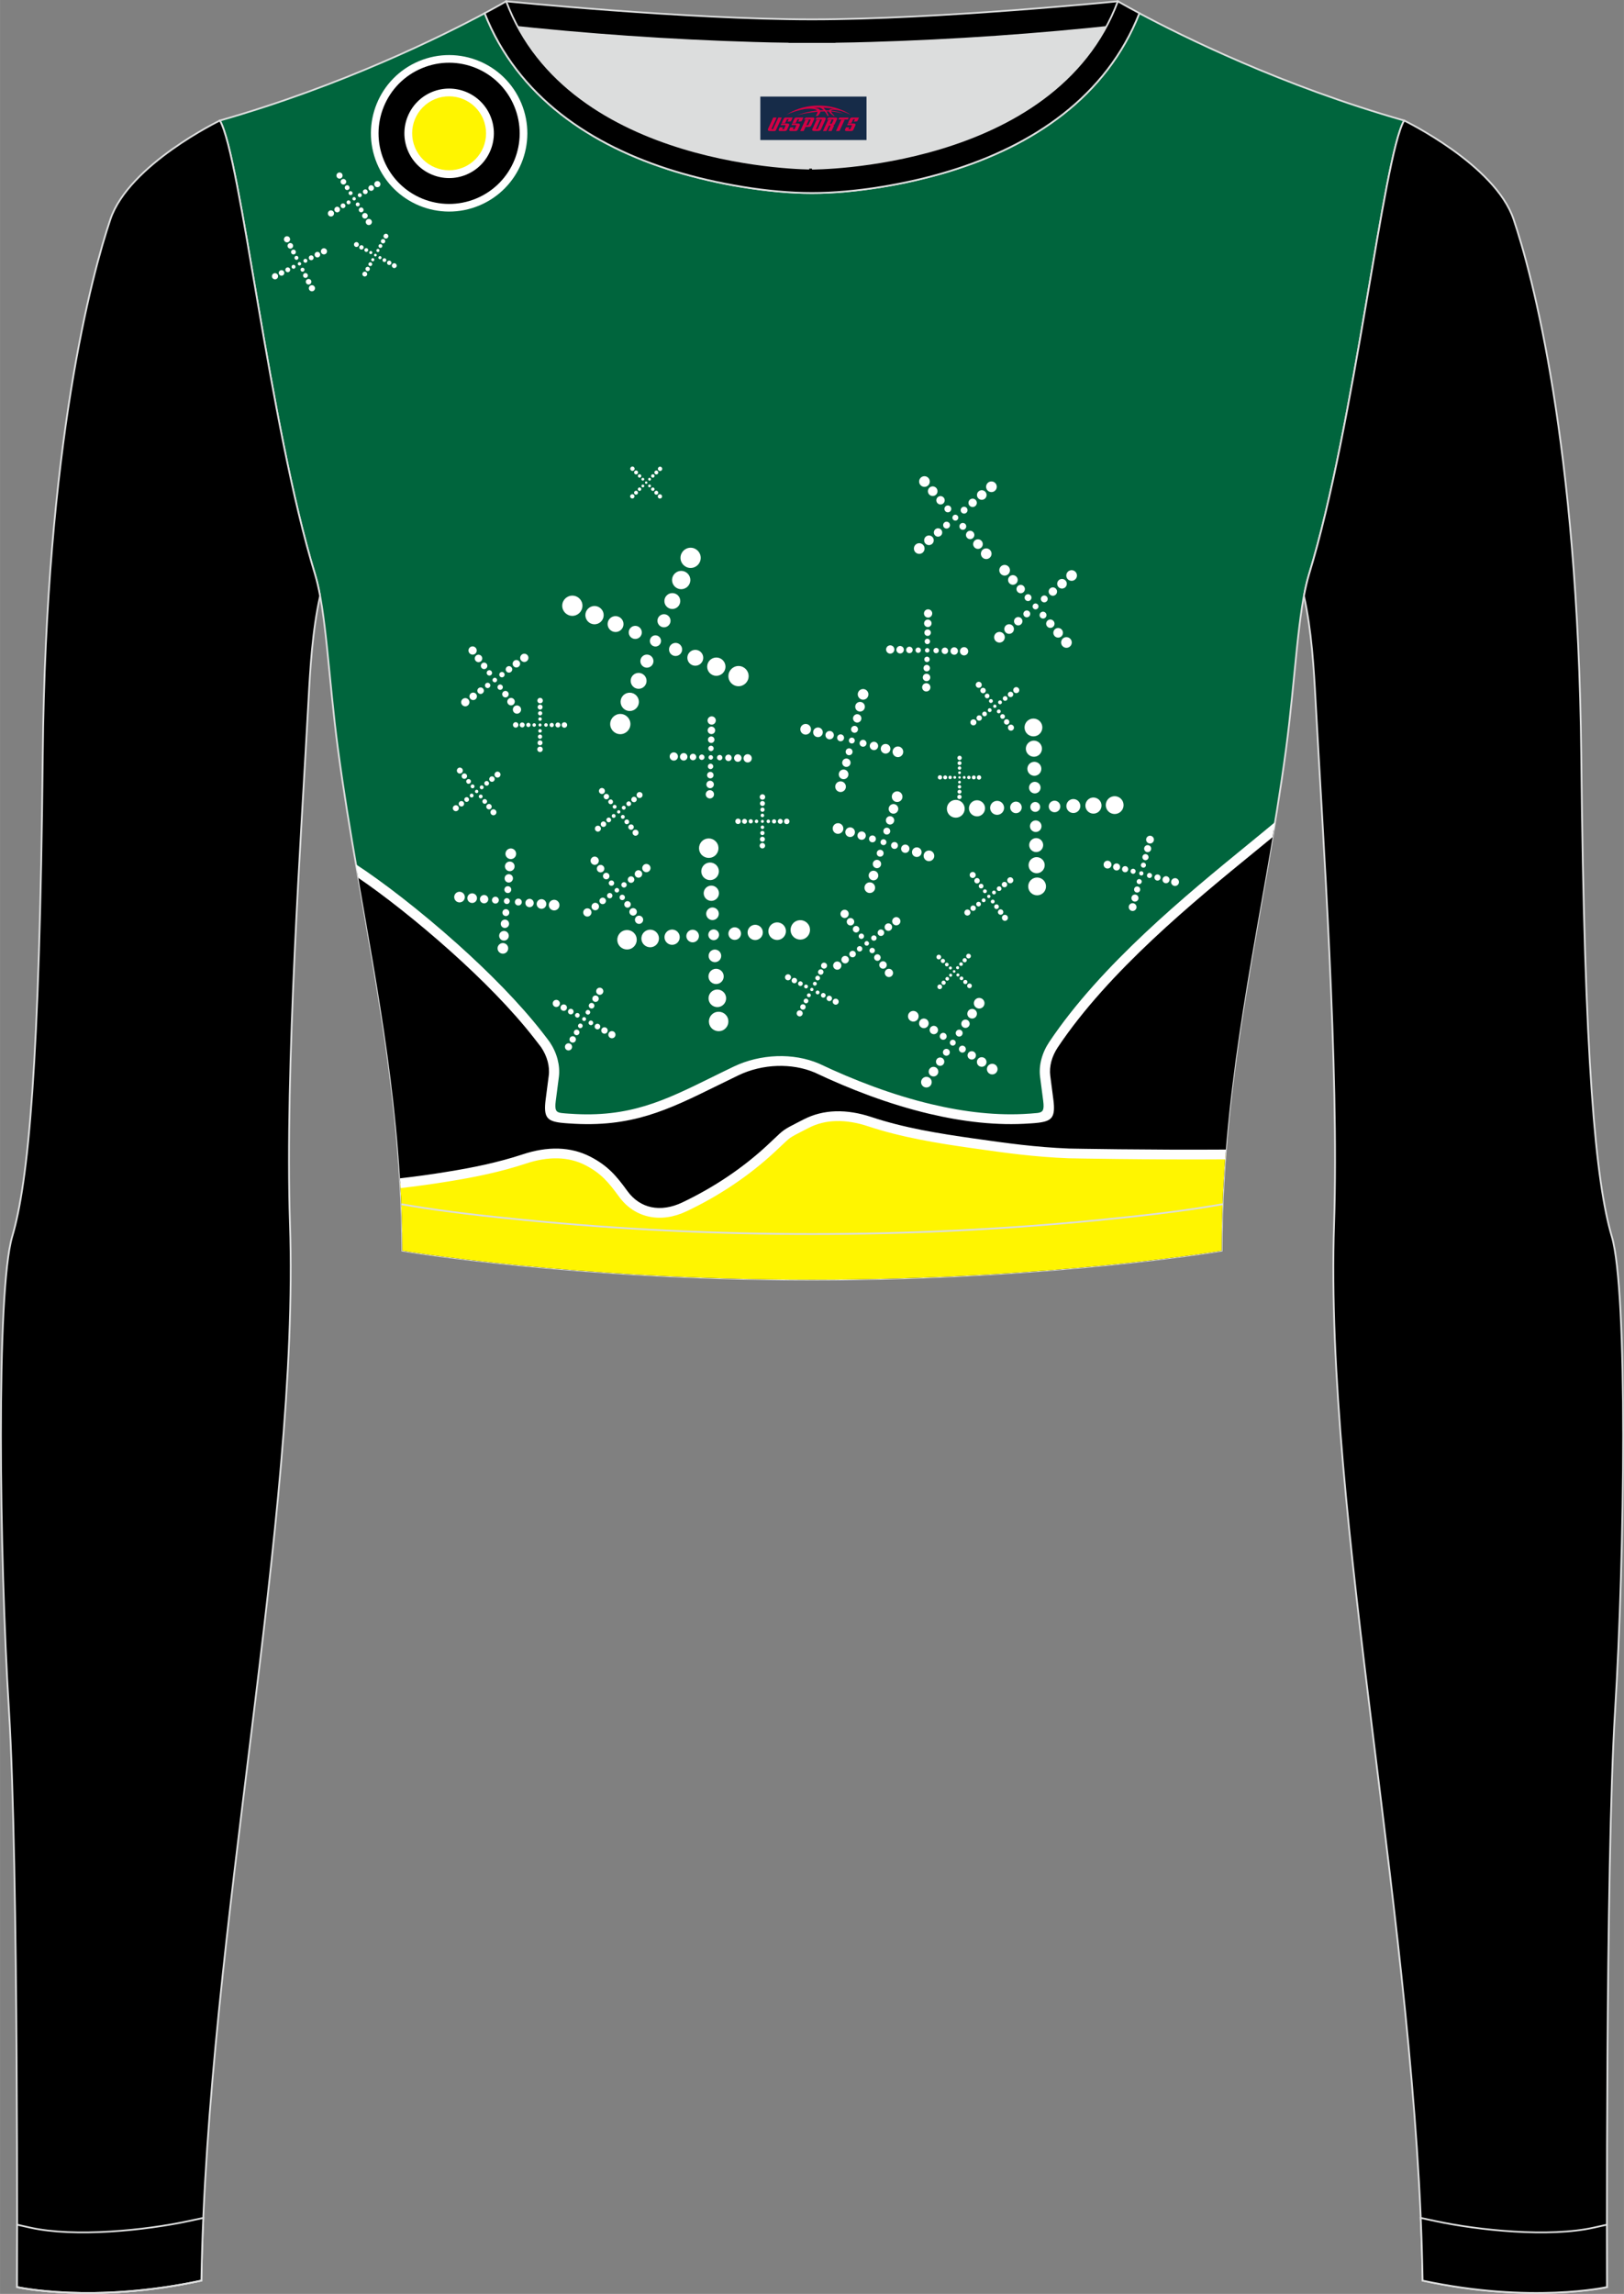
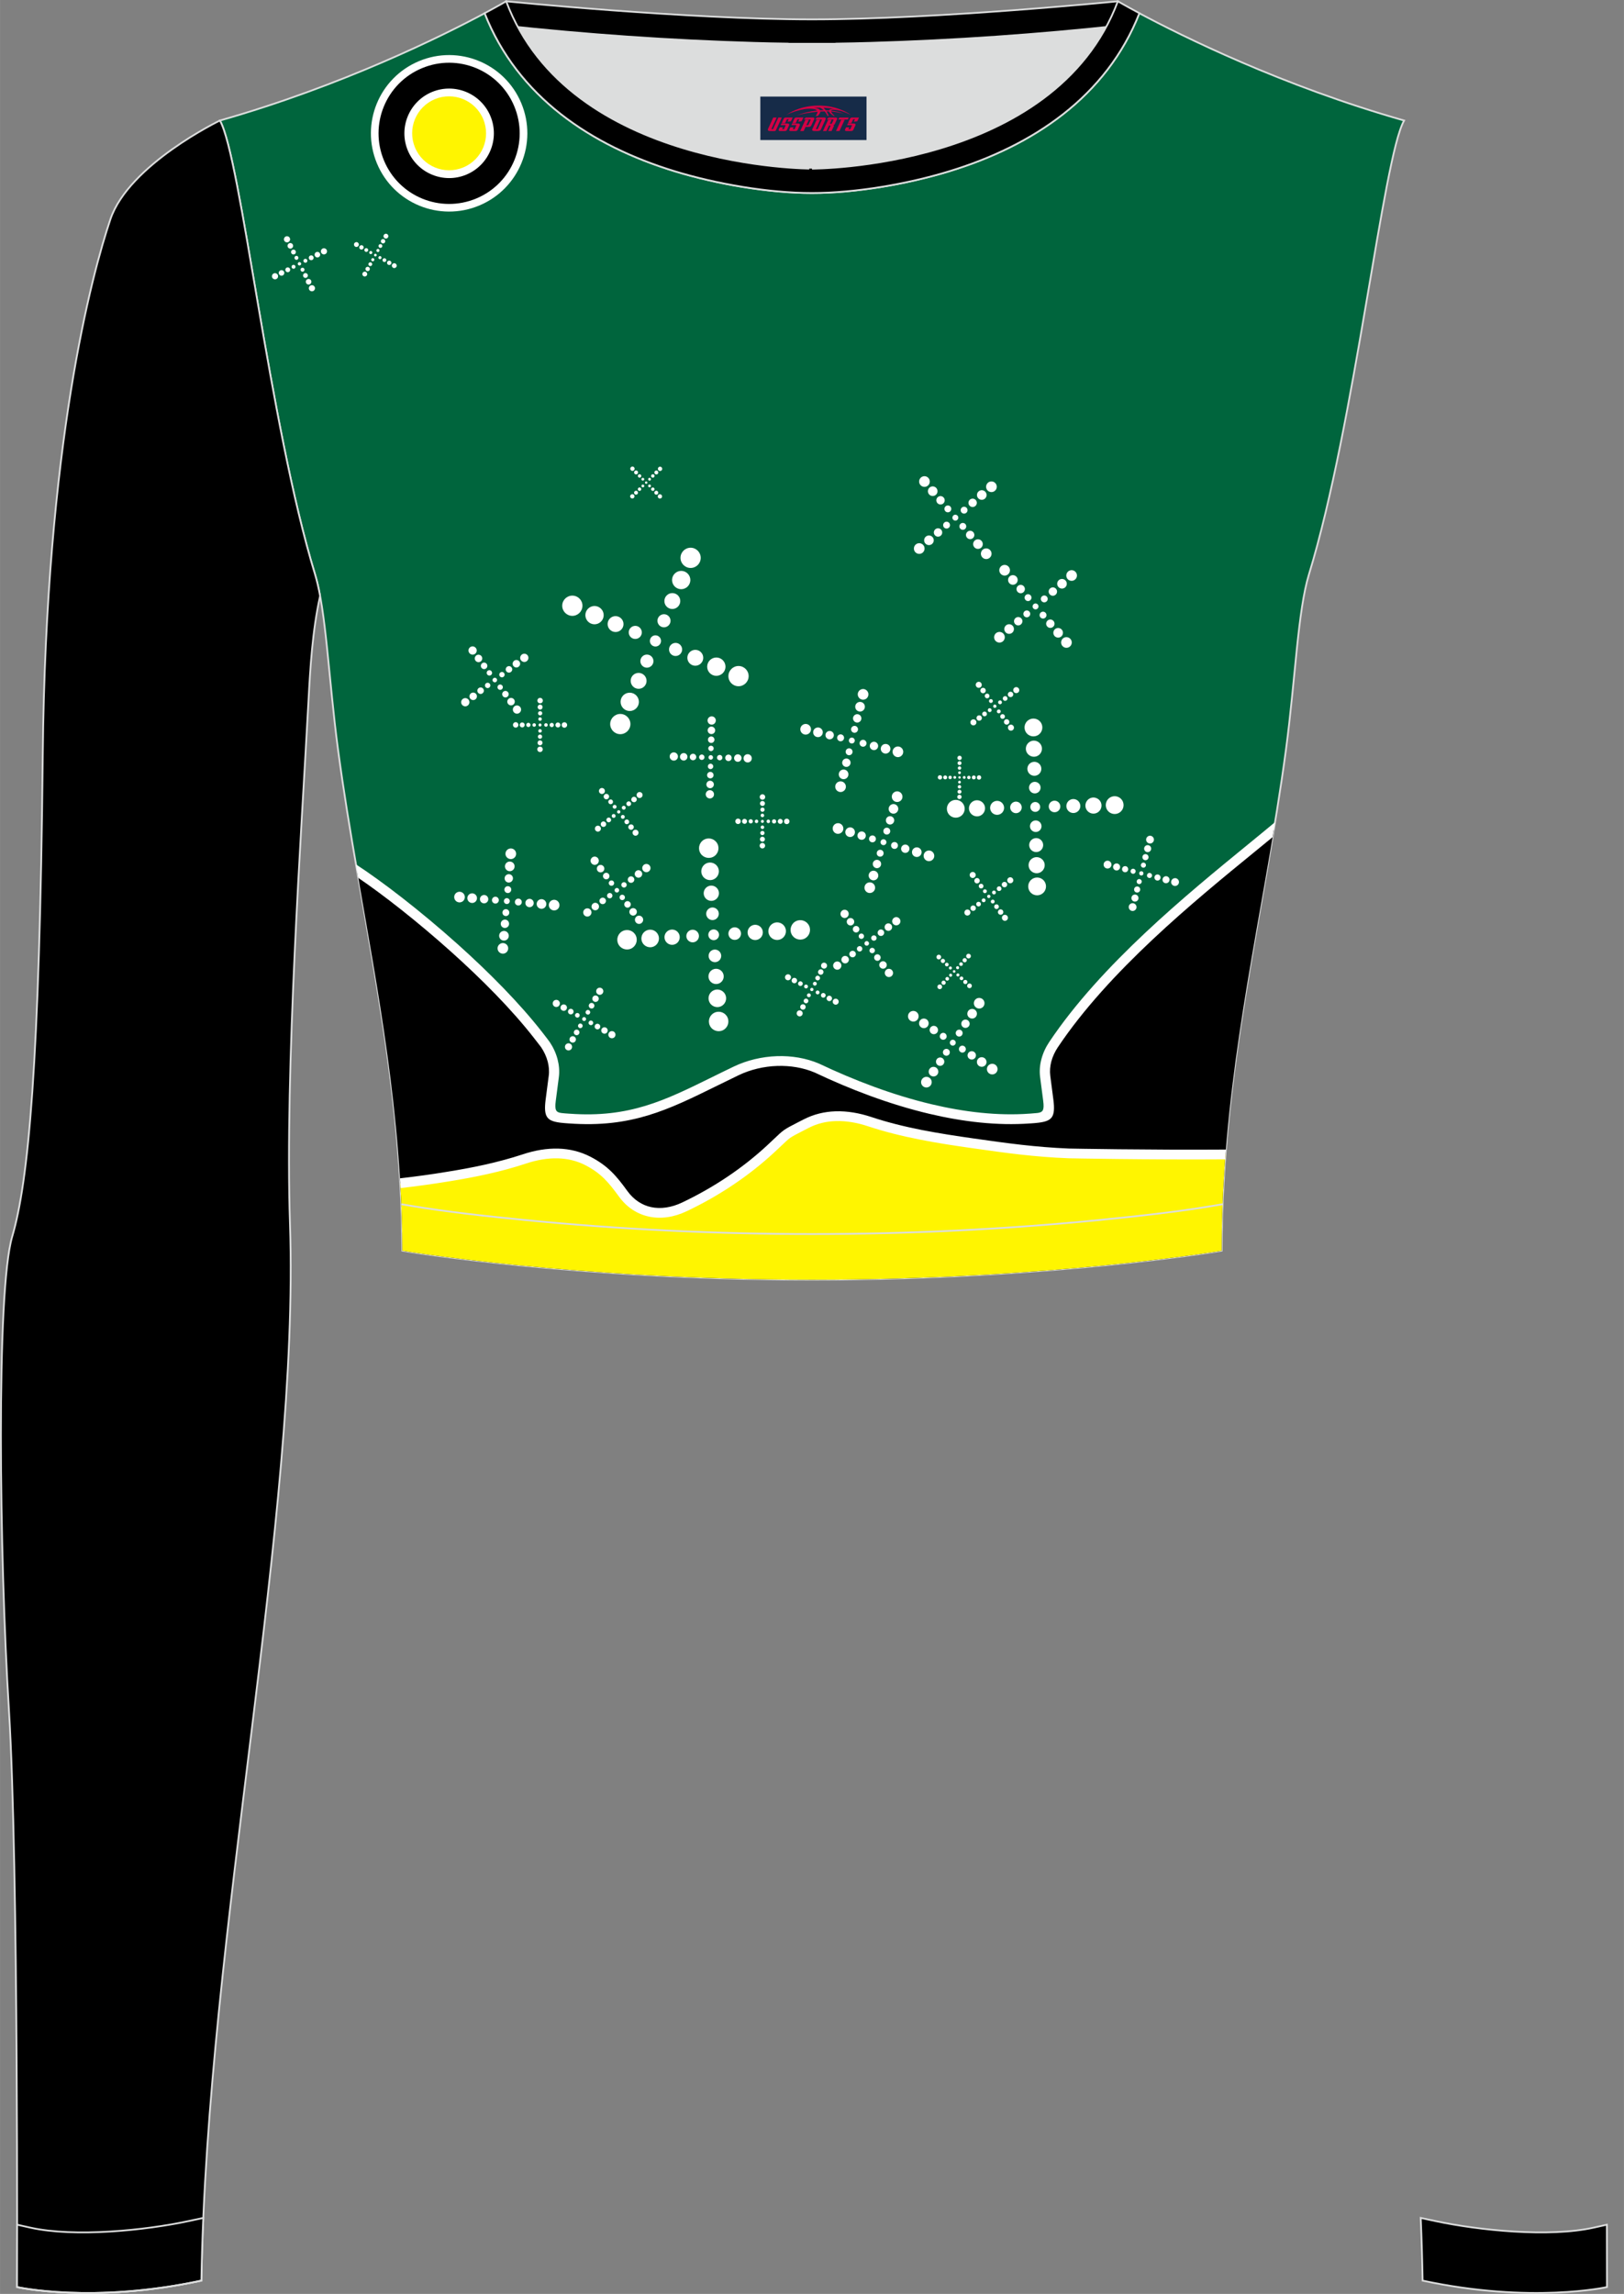
<svg xmlns="http://www.w3.org/2000/svg" version="1.1" id="图层_1" x="0px" y="0px" width="367.03px" height="518.23px" viewBox="0 0 367.02 518.23" enable-background="new 0 0 367.02 518.23" xml:space="preserve">
  <rect x="0" y="0" width="367.02" height="518.23" fill="#808080" stroke="none" />
  <g>
    <path fill-rule="evenodd" clip-rule="evenodd" fill="#DCDDDD" d="M113.76,2.85c0,0,45.04,4.28,69.79,4.28s70.34-3.09,70.34-3.09   S241.33,40.8,183.46,40.8C125.59,40.79,113.76,2.85,113.76,2.85z" />
    <path fill-rule="evenodd" clip-rule="evenodd" stroke="#DCDDDD" stroke-width="0.4" stroke-miterlimit="22.926" d="M258.74,5.16   l-5.47,0.6c-18.61,2.04-37.83,3.37-56.53,3.92c-2.57,0.08-5.14,0.13-7.72,0.17v0.04h-11V9.85c-2.57-0.03-5.14-0.09-7.72-0.17   c-18.7-0.55-37.91-1.88-56.53-3.92l-5.47-0.6l6.07-4.87c0,0,40.87,4.09,69.14,4.09s69.11-4.09,69.11-4.09L258.74,5.16z" />
    <path fill-rule="evenodd" clip-rule="evenodd" fill="#00653D" stroke="#DCDDDD" stroke-width="0.4" stroke-miterlimit="22.926" d="   M109.53,2.99C100,8.09,77.36,19.36,49.69,27.23c4.75,8.32,11.09,68.5,21.5,102.51c2.53,8.27,3.06,23.55,5.19,39.52   c4.92,36.95,14.4,72.23,14.55,113.28c0,0,38.98,6.55,92.58,6.55s92.58-6.55,92.58-6.55c0-40.87,9.62-76.33,14.55-113.28   c2.13-15.97,2.66-31.26,5.19-39.52c10.41-34.02,16.75-94.19,21.5-102.51c-27.67-7.87-50.31-19.14-59.84-24.24   c-7.44,18.9-24.13,29.96-42.97,35.71c-9.35,2.85-21.14,4.92-31.01,4.91c-9.87,0.01-21.66-2.05-31.01-4.91   C133.66,32.95,116.97,21.89,109.53,2.99z" />
    <g>
      <path fill-rule="evenodd" clip-rule="evenodd" fill="#FFFFFF" d="M161.49,228.77c1.1-0.51,2.41-0.03,2.92,1.07    s0.03,2.41-1.07,2.92s-2.41,0.03-2.92-1.07C159.9,230.58,160.38,229.28,161.49,228.77L161.49,228.77L161.49,228.77z     M157.83,210.87c0.33,0.71,0.01,1.56-0.7,1.89c-0.71,0.33-1.56,0.01-1.89-0.7c-0.33-0.71-0.01-1.56,0.7-1.89    S157.5,210.15,157.83,210.87L157.83,210.87L157.83,210.87z M153.46,211c0.4,0.86,0.02,1.9-0.84,2.29    c-0.86,0.4-1.89,0.02-2.29-0.84s-0.02-1.89,0.84-2.29C152.04,209.76,153.06,210.14,153.46,211L153.46,211L153.46,211z     M148.74,211.18c0.46,0.99,0.02,2.18-0.97,2.64s-2.18,0.02-2.64-0.97s-0.02-2.18,0.97-2.64    C147.1,209.75,148.28,210.18,148.74,211.18L148.74,211.18L148.74,211.18z M143.7,211.38c0.51,1.1,0.03,2.41-1.07,2.92    s-2.41,0.03-2.92-1.07s-0.03-2.41,1.07-2.92C141.89,209.8,143.2,210.28,143.7,211.38L143.7,211.38L143.7,211.38z M164.75,211.51    c-0.33-0.71-0.01-1.56,0.7-1.89c0.71-0.33,1.56-0.01,1.89,0.7c0.33,0.71,0.01,1.56-0.7,1.89    C165.91,212.53,165.07,212.22,164.75,211.51L164.75,211.51L164.75,211.51z M169.11,211.37c-0.4-0.86-0.02-1.89,0.84-2.29    s1.89-0.02,2.29,0.84s0.02,1.89-0.84,2.29C170.54,212.61,169.51,212.24,169.11,211.37L169.11,211.37L169.11,211.37z M173.83,211.2    c-0.46-0.99-0.02-2.18,0.97-2.64s2.18-0.02,2.64,0.97s0.02,2.18-0.97,2.64C175.47,212.64,174.28,212.19,173.83,211.2L173.83,211.2    L173.83,211.2z M178.87,211c-0.51-1.1-0.03-2.41,1.07-2.92s2.41-0.03,2.92,1.07s0.03,2.41-1.07,2.92    C180.68,212.58,179.38,212.1,178.87,211L178.87,211L178.87,211z M161.62,207.73c-0.71,0.33-1.56,0.02-1.89-0.7    c-0.33-0.71-0.02-1.56,0.7-1.89c0.71-0.33,1.56-0.01,1.89,0.7C162.64,206.55,162.33,207.4,161.62,207.73L161.62,207.73    L161.62,207.73z M161.48,203.36c-0.86,0.4-1.9,0.02-2.29-0.84c-0.4-0.86-0.02-1.89,0.84-2.29s1.89-0.02,2.29,0.84    C162.72,201.94,162.34,202.96,161.48,203.36L161.48,203.36L161.48,203.36z M161.31,198.65c-0.99,0.46-2.18,0.02-2.64-0.97    s-0.02-2.18,0.97-2.64s2.18-0.02,2.64,0.97C162.74,197.01,162.3,198.19,161.31,198.65L161.31,198.65L161.31,198.65z M161.1,193.61    c-1.1,0.51-2.41,0.03-2.92-1.07s-0.03-2.41,1.07-2.92s2.41-0.03,2.92,1.07C162.68,191.79,162.21,193.1,161.1,193.61L161.1,193.61    L161.1,193.61z M160.78,210.08c0.61-0.28,1.34-0.01,1.61,0.6c0.28,0.61,0.01,1.33-0.59,1.61c-0.61,0.28-1.33,0.01-1.61-0.59    C159.91,211.09,160.17,210.36,160.78,210.08L160.78,210.08L160.78,210.08z M160.97,214.65c0.71-0.33,1.56-0.01,1.89,0.7    c0.33,0.71,0.02,1.56-0.7,1.89c-0.71,0.33-1.56,0.01-1.89-0.7C159.95,215.82,160.26,214.97,160.97,214.65L160.97,214.65    L160.97,214.65z M161.11,219.02c0.86-0.4,1.89-0.02,2.29,0.84s0.02,1.89-0.84,2.29s-1.89,0.02-2.29-0.84    C159.87,220.44,160.25,219.42,161.11,219.02L161.11,219.02L161.11,219.02z M161.28,223.73c0.99-0.46,2.18-0.02,2.64,0.97    s0.02,2.18-0.97,2.64s-2.18,0.02-2.64-0.97C159.85,225.37,160.28,224.19,161.28,223.73z" />
      <path fill-rule="evenodd" clip-rule="evenodd" fill="#FFFFFF" d="M189.8,176.53c0.66-0.09,1.26,0.37,1.36,1.03    c0.09,0.66-0.37,1.26-1.03,1.36c-0.66,0.09-1.26-0.37-1.36-1.03C188.68,177.22,189.14,176.62,189.8,176.53L189.8,176.53    L189.8,176.53z M190.75,166.58c0.06,0.43-0.24,0.82-0.67,0.88s-0.82-0.24-0.88-0.67s0.24-0.82,0.67-0.88    C190.3,165.85,190.69,166.15,190.75,166.58L190.75,166.58L190.75,166.58z M188.44,165.95c0.07,0.52-0.29,0.99-0.81,1.07    c-0.52,0.07-0.99-0.29-1.07-0.81c-0.07-0.52,0.29-0.99,0.81-1.07C187.89,165.08,188.37,165.43,188.44,165.95L188.44,165.95    L188.44,165.95z M185.94,165.29c0.08,0.59-0.33,1.15-0.93,1.23c-0.6,0.08-1.15-0.33-1.23-0.93c-0.08-0.6,0.33-1.15,0.93-1.23    C185.32,164.28,185.86,164.69,185.94,165.29L185.94,165.29L185.94,165.29z M183.27,164.59c0.09,0.66-0.37,1.26-1.03,1.36    c-0.66,0.09-1.26-0.37-1.36-1.03c-0.09-0.66,0.37-1.26,1.03-1.36C182.57,163.47,183.18,163.93,183.27,164.59L183.27,164.59    L183.27,164.59z M194.27,168.02c-0.06-0.43,0.24-0.82,0.67-0.88s0.82,0.24,0.88,0.67s-0.24,0.82-0.67,0.88    C194.72,168.74,194.32,168.44,194.27,168.02L194.27,168.02L194.27,168.02z M196.57,168.65c-0.07-0.52,0.29-0.99,0.81-1.07    c0.52-0.07,0.99,0.29,1.07,0.81c0.07,0.52-0.29,0.99-0.81,1.07C197.12,169.52,196.64,169.16,196.57,168.65L196.57,168.65    L196.57,168.65z M199.06,169.31c-0.08-0.6,0.33-1.15,0.93-1.23c0.6-0.08,1.15,0.33,1.23,0.93c0.08,0.6-0.33,1.15-0.93,1.23    C199.7,170.32,199.14,169.9,199.06,169.31L199.06,169.31L199.06,169.31z M201.73,170.01c-0.09-0.66,0.37-1.26,1.03-1.36    c0.66-0.09,1.26,0.37,1.36,1.03c0.09,0.66-0.37,1.26-1.03,1.36C202.43,171.13,201.83,170.66,201.73,170.01L201.73,170.01    L201.73,170.01z M193.23,165.54c-0.43,0.06-0.82-0.24-0.88-0.67s0.24-0.82,0.67-0.88s0.82,0.24,0.88,0.67    C193.95,165.09,193.66,165.48,193.23,165.54L193.23,165.54L193.23,165.54z M193.86,163.23c-0.52,0.07-0.99-0.29-1.07-0.81    c-0.07-0.52,0.29-0.99,0.81-1.07c0.52-0.07,0.99,0.29,1.06,0.81C194.74,162.69,194.37,163.16,193.86,163.23L193.86,163.23    L193.86,163.23z M194.52,160.74c-0.6,0.08-1.15-0.33-1.23-0.93c-0.08-0.6,0.33-1.15,0.93-1.23c0.6-0.08,1.15,0.33,1.23,0.93    S195.12,160.66,194.52,160.74L194.52,160.74L194.52,160.74z M195.22,158.06c-0.66,0.09-1.26-0.37-1.36-1.03    c-0.09-0.66,0.37-1.26,1.03-1.36c0.66-0.09,1.26,0.37,1.36,1.03C196.33,157.37,195.88,157.98,195.22,158.06L195.22,158.06    L195.22,158.06z M192.42,166.64c0.36-0.05,0.7,0.2,0.75,0.57c0.05,0.36-0.2,0.7-0.57,0.75c-0.36,0.05-0.7-0.2-0.75-0.57    C191.8,167.03,192.05,166.69,192.42,166.64L192.42,166.64L192.42,166.64z M191.79,169.06c0.43-0.06,0.82,0.24,0.88,0.67    s-0.24,0.82-0.67,0.88s-0.82-0.24-0.88-0.67C191.07,169.51,191.36,169.12,191.79,169.06L191.79,169.06L191.79,169.06z     M191.16,171.37c0.52-0.07,0.99,0.29,1.06,0.81c0.07,0.52-0.29,0.99-0.81,1.07c-0.52,0.07-0.99-0.29-1.07-0.81    C190.28,171.91,190.64,171.43,191.16,171.37L191.16,171.37L191.16,171.37z M190.5,173.86c0.6-0.08,1.15,0.33,1.23,0.93    c0.08,0.6-0.33,1.15-0.93,1.23c-0.6,0.08-1.15-0.33-1.23-0.93S189.9,173.94,190.5,173.86z" />
      <path fill-rule="evenodd" clip-rule="evenodd" fill="#FFFFFF" d="M196.47,199.34c0.66-0.06,1.24,0.44,1.3,1.1s-0.44,1.24-1.1,1.3    s-1.24-0.44-1.3-1.1C195.33,199.97,195.81,199.39,196.47,199.34L196.47,199.34L196.47,199.34z M197.95,189.45    c0.04,0.43-0.28,0.81-0.71,0.84c-0.43,0.04-0.81-0.28-0.84-0.71c-0.04-0.43,0.28-0.81,0.71-0.84    C197.53,188.7,197.91,189.02,197.95,189.45L197.95,189.45L197.95,189.45z M195.67,188.7c0.04,0.52-0.34,0.98-0.86,1.02    c-0.52,0.04-0.98-0.34-1.02-0.86c-0.04-0.52,0.34-0.98,0.86-1.02C195.17,187.79,195.63,188.18,195.67,188.7L195.67,188.7    L195.67,188.7z M193.21,187.91c0.05,0.6-0.39,1.13-0.99,1.18c-0.6,0.05-1.13-0.39-1.18-0.99c-0.05-0.6,0.39-1.13,0.99-1.18    C192.64,186.86,193.16,187.31,193.21,187.91L193.21,187.91L193.21,187.91z M190.59,187.07c0.06,0.66-0.44,1.24-1.1,1.3    s-1.24-0.44-1.3-1.1s0.44-1.24,1.1-1.3S190.53,186.41,190.59,187.07L190.59,187.07L190.59,187.07z M201.38,191.07    c-0.04-0.43,0.28-0.81,0.71-0.84c0.43-0.04,0.81,0.28,0.84,0.71c0.04,0.43-0.28,0.81-0.71,0.84    C201.79,191.81,201.42,191.5,201.38,191.07L201.38,191.07L201.38,191.07z M203.65,191.82c-0.04-0.52,0.34-0.97,0.86-1.02    c0.52-0.04,0.98,0.34,1.02,0.86c0.04,0.52-0.34,0.98-0.86,1.02C204.15,192.72,203.69,192.34,203.65,191.82L203.65,191.82    L203.65,191.82z M206.11,192.61c-0.05-0.6,0.39-1.12,0.99-1.18c0.6-0.05,1.12,0.39,1.18,0.99c0.05,0.6-0.39,1.13-0.99,1.18    C206.68,193.65,206.15,193.21,206.11,192.61L206.11,192.61L206.11,192.61z M208.74,193.45c-0.06-0.66,0.44-1.24,1.1-1.3    s1.24,0.44,1.3,1.1s-0.44,1.24-1.1,1.3C209.38,194.6,208.8,194.11,208.74,193.45L208.74,193.45L208.74,193.45z M200.48,188.54    c-0.43,0.04-0.81-0.28-0.84-0.71c-0.04-0.43,0.28-0.81,0.71-0.84c0.43-0.04,0.81,0.28,0.84,0.71    C201.23,188.13,200.91,188.5,200.48,188.54L200.48,188.54L200.48,188.54z M201.23,186.27c-0.52,0.04-0.98-0.34-1.02-0.86    c-0.04-0.52,0.34-0.98,0.86-1.02c0.52-0.04,0.97,0.34,1.02,0.86C202.13,185.77,201.74,186.22,201.23,186.27L201.23,186.27    L201.23,186.27z M202.02,183.82c-0.6,0.05-1.13-0.39-1.18-0.99c-0.05-0.6,0.39-1.12,0.99-1.18c0.6-0.05,1.12,0.39,1.18,0.99    C203.06,183.23,202.61,183.76,202.02,183.82L202.02,183.82L202.02,183.82z M202.85,181.18c-0.66,0.06-1.24-0.44-1.3-1.1    s0.44-1.24,1.1-1.3s1.24,0.44,1.3,1.1C204.01,180.55,203.52,181.13,202.85,181.18L202.85,181.18L202.85,181.18z M199.61,189.6    c0.36-0.03,0.69,0.24,0.72,0.61c0.03,0.36-0.24,0.69-0.61,0.72c-0.36,0.03-0.69-0.24-0.72-0.61    C198.97,189.95,199.25,189.63,199.61,189.6L199.61,189.6L199.61,189.6z M198.85,191.98c0.43-0.04,0.81,0.28,0.84,0.71    c0.04,0.43-0.28,0.81-0.71,0.84c-0.43,0.04-0.81-0.28-0.84-0.71C198.11,192.39,198.42,192.02,198.85,191.98L198.85,191.98    L198.85,191.98z M198.11,194.25c0.52-0.04,0.98,0.34,1.02,0.86c0.04,0.52-0.34,0.98-0.86,1.02c-0.52,0.04-0.97-0.34-1.02-0.86    S197.59,194.3,198.11,194.25L198.11,194.25L198.11,194.25z M197.31,196.71c0.6-0.05,1.12,0.39,1.18,0.99    c0.05,0.6-0.39,1.13-0.99,1.18c-0.6,0.05-1.12-0.39-1.18-0.99C196.27,197.28,196.72,196.76,197.31,196.71z" />
      <path fill-rule="evenodd" clip-rule="evenodd" fill="#FFFFFF" d="M209.62,243.3c0.65,0.14,1.06,0.78,0.92,1.43    s-0.78,1.06-1.43,0.92s-1.06-0.78-0.92-1.43C208.33,243.58,208.97,243.16,209.62,243.3L209.62,243.3L209.62,243.3z M213.93,234.28    c-0.09,0.42-0.51,0.69-0.93,0.6s-0.69-0.51-0.59-0.93c0.09-0.42,0.51-0.69,0.93-0.6C213.74,233.44,214.01,233.86,213.93,234.28    L213.93,234.28L213.93,234.28z M211.97,232.9c-0.11,0.51-0.62,0.83-1.13,0.72c-0.51-0.11-0.83-0.62-0.72-1.13    c0.11-0.51,0.62-0.83,1.12-0.72C211.76,231.88,212.08,232.39,211.97,232.9L211.97,232.9L211.97,232.9z M209.85,231.42    c-0.13,0.59-0.7,0.96-1.29,0.83s-0.96-0.7-0.83-1.29s0.7-0.96,1.29-0.83C209.61,230.25,209.98,230.83,209.85,231.42L209.85,231.42    L209.85,231.42z M207.58,229.84c0.15-0.65-0.27-1.29-0.92-1.43s-1.29,0.27-1.43,0.92s0.27,1.29,0.92,1.43    C206.8,230.91,207.44,230.5,207.58,229.84L207.58,229.84L207.58,229.84z M216.73,236.84c0.09-0.42,0.51-0.69,0.93-0.59    c0.42,0.09,0.69,0.51,0.6,0.93s-0.51,0.69-0.93,0.6C216.91,237.67,216.64,237.26,216.73,236.84L216.73,236.84L216.73,236.84z     M218.69,238.22c0.11-0.51,0.62-0.83,1.13-0.72c0.51,0.11,0.84,0.62,0.72,1.12c-0.11,0.51-0.62,0.84-1.13,0.72    C218.9,239.23,218.57,238.73,218.69,238.22L218.69,238.22L218.69,238.22z M220.8,239.69c0.13-0.59,0.7-0.96,1.29-0.83    s0.96,0.7,0.84,1.29c-0.13,0.59-0.7,0.96-1.29,0.83C221.05,240.86,220.68,240.28,220.8,239.69L220.8,239.69L220.8,239.69z     M223.07,241.27c-0.14,0.65,0.27,1.29,0.92,1.43s1.29-0.27,1.43-0.92s-0.27-1.29-0.92-1.43S223.21,240.62,223.07,241.27    L223.07,241.27L223.07,241.27z M216.61,234.16c-0.42-0.09-0.69-0.51-0.6-0.93s0.51-0.69,0.93-0.6s0.69,0.51,0.59,0.93    C217.45,233.98,217.03,234.25,216.61,234.16L216.61,234.16L216.61,234.16z M217.99,232.2c-0.51-0.11-0.83-0.62-0.72-1.12    c0.11-0.51,0.62-0.83,1.13-0.72c0.51,0.11,0.83,0.62,0.72,1.13C219.01,231.99,218.5,232.31,217.99,232.2L217.99,232.2    L217.99,232.2z M219.47,230.08c-0.59-0.13-0.96-0.7-0.83-1.29c0.12-0.59,0.7-0.96,1.29-0.84c0.59,0.13,0.96,0.7,0.83,1.29    C220.64,229.84,220.06,230.21,219.47,230.08L219.47,230.08L219.47,230.08z M221.04,227.82c0.65,0.14,1.29-0.27,1.43-0.92    s-0.27-1.29-0.92-1.43s-1.29,0.27-1.43,0.92C219.98,227.04,220.39,227.67,221.04,227.82L221.04,227.82L221.04,227.82z     M215.47,234.91c0.36,0.08,0.59,0.44,0.51,0.79c-0.08,0.35-0.44,0.59-0.79,0.51c-0.36-0.08-0.59-0.44-0.51-0.79    C214.76,235.06,215.12,234.83,215.47,234.91L215.47,234.91L215.47,234.91z M214.05,236.97c0.42,0.09,0.69,0.51,0.59,0.93    c-0.09,0.42-0.51,0.69-0.93,0.59c-0.42-0.09-0.69-0.51-0.59-0.93C213.21,237.14,213.63,236.88,214.05,236.97L214.05,236.97    L214.05,236.97z M212.67,238.92c0.51,0.11,0.83,0.62,0.72,1.13c-0.11,0.51-0.62,0.83-1.12,0.72c-0.51-0.11-0.83-0.62-0.72-1.12    C211.66,239.13,212.16,238.81,212.67,238.92L212.67,238.92L212.67,238.92z M211.2,241.04c-0.59-0.13-1.17,0.25-1.29,0.83    c-0.13,0.59,0.25,1.17,0.84,1.29c0.59,0.13,1.17-0.25,1.29-0.84C212.15,241.74,211.78,241.16,211.2,241.04z" />
      <path fill-rule="evenodd" clip-rule="evenodd" fill="#FFFFFF" d="M208.31,122.86c0.59,0.31,0.81,1.04,0.5,1.63    s-1.04,0.81-1.63,0.5c-0.59-0.31-0.81-1.04-0.5-1.63S207.73,122.54,208.31,122.86L208.31,122.86L208.31,122.86z M214.9,115.33    c-0.2,0.38-0.68,0.52-1.05,0.32c-0.38-0.2-0.52-0.67-0.32-1.05c0.2-0.38,0.67-0.52,1.05-0.32    C214.95,114.48,215.1,114.95,214.9,115.33L214.9,115.33L214.9,115.33z M213.39,113.47c0.25-0.46,0.07-1.03-0.39-1.28    s-1.03-0.07-1.28,0.39s-0.07,1.03,0.39,1.28S213.15,113.94,213.39,113.47L213.39,113.47L213.39,113.47z M211.75,111.48    c-0.28,0.53-0.94,0.73-1.47,0.45c-0.53-0.28-0.73-0.94-0.45-1.47s0.94-0.73,1.47-0.45C211.83,110.29,212.03,110.95,211.75,111.48    L211.75,111.48L211.75,111.48z M209.99,109.35c0.31-0.59,0.09-1.31-0.5-1.63c-0.59-0.31-1.31-0.09-1.63,0.5    c-0.31,0.59-0.09,1.31,0.5,1.63C208.95,110.16,209.68,109.94,209.99,109.35L209.99,109.35L209.99,109.35z M216.91,118.55    c0.2-0.38,0.68-0.52,1.05-0.32c0.38,0.2,0.52,0.67,0.32,1.05c-0.2,0.38-0.67,0.52-1.05,0.32    C216.86,119.4,216.71,118.93,216.91,118.55L216.91,118.55L216.91,118.55z M218.42,120.41c-0.25,0.46-0.07,1.03,0.39,1.28    s1.03,0.07,1.28-0.39s0.07-1.03-0.39-1.28C219.24,119.77,218.66,119.95,218.42,120.41L218.42,120.41L218.42,120.41z     M220.06,122.41c0.28-0.53,0.94-0.73,1.47-0.45c0.53,0.28,0.73,0.94,0.45,1.47s-0.94,0.73-1.47,0.45    C219.98,123.59,219.77,122.94,220.06,122.41L220.06,122.41L220.06,122.41z M221.82,124.53c-0.31,0.59-0.09,1.31,0.5,1.63    c0.59,0.31,1.31,0.09,1.63-0.5c0.31-0.59,0.09-1.31-0.5-1.63C222.86,123.72,222.12,123.94,221.82,124.53L221.82,124.53    L221.82,124.53z M217.52,115.94c-0.38-0.2-0.52-0.67-0.32-1.05c0.2-0.38,0.67-0.52,1.05-0.32s0.52,0.68,0.32,1.05    C218.37,116,217.89,116.14,217.52,115.94L217.52,115.94L217.52,115.94z M219.37,114.43c0.46,0.25,1.03,0.07,1.28-0.39    s0.07-1.03-0.39-1.28s-1.03-0.07-1.28,0.39C218.74,113.62,218.91,114.18,219.37,114.43L219.37,114.43L219.37,114.43z     M221.37,112.79c-0.53-0.28-0.73-0.94-0.45-1.47s0.94-0.73,1.47-0.45c0.53,0.28,0.73,0.94,0.45,1.47S221.9,113.07,221.37,112.79    L221.37,112.79L221.37,112.79z M223.5,111.03c0.59,0.31,1.31,0.09,1.63-0.5c0.31-0.59,0.09-1.31-0.5-1.63    c-0.59-0.31-1.31-0.09-1.63,0.5S222.91,110.72,223.5,111.03L223.5,111.03L223.5,111.03z M216.22,116.36    c0.33,0.17,0.45,0.57,0.28,0.9s-0.57,0.45-0.9,0.28c-0.33-0.17-0.45-0.57-0.28-0.9S215.89,116.19,216.22,116.36L216.22,116.36    L216.22,116.36z M214.29,117.95c0.38,0.2,0.52,0.68,0.32,1.05c-0.2,0.38-0.67,0.52-1.05,0.32s-0.52-0.67-0.32-1.05    C213.44,117.89,213.92,117.75,214.29,117.95L214.29,117.95L214.29,117.95z M212.44,119.46c-0.46-0.25-1.03-0.07-1.28,0.39    s-0.07,1.03,0.39,1.28s1.03,0.07,1.28-0.39C213.07,120.27,212.9,119.71,212.44,119.46L212.44,119.46L212.44,119.46z M210.45,121.1    c-0.53-0.28-1.19-0.08-1.47,0.45s-0.08,1.19,0.45,1.47s1.19,0.08,1.47-0.45S210.98,121.38,210.45,121.1z" />
-       <path fill-rule="evenodd" clip-rule="evenodd" fill="#FFFFFF" d="M209.02,154.4c0.49-0.17,1.02,0.07,1.2,0.56    c0.17,0.49-0.07,1.02-0.56,1.2c-0.49,0.17-1.02-0.07-1.2-0.56C208.28,155.11,208.53,154.57,209.02,154.4L209.02,154.4    L209.02,154.4z M208.08,146.68c0.12,0.31-0.04,0.66-0.36,0.78c-0.31,0.12-0.66-0.04-0.78-0.36c-0.12-0.31,0.04-0.66,0.36-0.78    C207.62,146.2,207.96,146.36,208.08,146.68L208.08,146.68L208.08,146.68z M206.22,146.58c0.14,0.38-0.06,0.81-0.44,0.94    c-0.38,0.14-0.81-0.06-0.94-0.44c-0.14-0.38,0.06-0.81,0.44-0.94S206.08,146.2,206.22,146.58L206.22,146.58L206.22,146.58z     M204.22,146.49c0.16,0.44-0.07,0.92-0.5,1.09c-0.44,0.16-0.92-0.07-1.09-0.5c-0.16-0.44,0.07-0.92,0.5-1.09    C203.57,145.83,204.06,146.06,204.22,146.49L204.22,146.49L204.22,146.49z M202.07,146.41c0.17,0.49-0.07,1.02-0.56,1.2    c-0.49,0.17-1.02-0.07-1.2-0.56c-0.17-0.49,0.07-1.02,0.56-1.2C201.36,145.67,201.9,145.92,202.07,146.41L202.07,146.41    L202.07,146.41z M210.99,147.18c-0.12-0.31,0.04-0.66,0.36-0.78c0.31-0.12,0.66,0.04,0.78,0.36c0.12,0.31-0.04,0.66-0.36,0.78    C211.46,147.66,211.11,147.5,210.99,147.18L210.99,147.18L210.99,147.18z M212.85,147.28c-0.14-0.38,0.06-0.81,0.44-0.94    c0.38-0.14,0.81,0.06,0.94,0.44c0.14,0.38-0.06,0.81-0.44,0.94C213.41,147.86,212.99,147.66,212.85,147.28L212.85,147.28    L212.85,147.28z M214.86,147.37c-0.16-0.44,0.07-0.92,0.5-1.09c0.44-0.16,0.92,0.07,1.09,0.5c0.16,0.44-0.07,0.92-0.5,1.09    C215.51,148.03,215.02,147.81,214.86,147.37L214.86,147.37L214.86,147.37z M217,147.45c-0.17-0.49,0.07-1.02,0.56-1.2    c0.49-0.17,1.02,0.07,1.2,0.56c0.17,0.49-0.07,1.02-0.56,1.2C217.72,148.19,217.18,147.94,217,147.45L217,147.45L217,147.45z     M209.79,145.48c-0.31,0.12-0.66-0.04-0.78-0.36c-0.12-0.31,0.04-0.66,0.36-0.78c0.31-0.12,0.66,0.04,0.78,0.36    C210.27,145.01,210.11,145.36,209.79,145.48L209.79,145.48L209.79,145.48z M209.89,143.62c-0.38,0.14-0.81-0.06-0.94-0.44    c-0.14-0.38,0.06-0.81,0.44-0.94c0.38-0.14,0.81,0.06,0.94,0.44C210.47,143.05,210.27,143.48,209.89,143.62L209.89,143.62    L209.89,143.62z M209.98,141.61c-0.44,0.16-0.92-0.07-1.09-0.5c-0.16-0.44,0.07-0.92,0.5-1.09c0.44-0.16,0.92,0.07,1.09,0.5    C210.64,140.96,210.42,141.45,209.98,141.61L209.98,141.61L209.98,141.61z M210.07,139.47c-0.49,0.17-1.02-0.07-1.2-0.56    c-0.17-0.49,0.07-1.02,0.56-1.2c0.49-0.17,1.02,0.07,1.2,0.56C210.8,138.75,210.55,139.29,210.07,139.47L210.07,139.47    L210.07,139.47z M209.37,146.44c0.27-0.1,0.57,0.04,0.66,0.3c0.1,0.27-0.04,0.57-0.3,0.66c-0.27,0.1-0.57-0.04-0.66-0.3    C208.96,146.84,209.1,146.55,209.37,146.44L209.37,146.44L209.37,146.44z M209.29,148.39c0.31-0.12,0.66,0.04,0.78,0.36    c0.12,0.31-0.04,0.66-0.36,0.78c-0.31,0.12-0.66-0.04-0.78-0.36C208.81,148.85,208.97,148.51,209.29,148.39L209.29,148.39    L209.29,148.39z M209.19,150.25c0.38-0.14,0.81,0.06,0.94,0.44c0.14,0.38-0.06,0.81-0.44,0.94c-0.38,0.14-0.81-0.06-0.94-0.44    S208.81,150.38,209.19,150.25L209.19,150.25L209.19,150.25z M209.1,152.25c0.44-0.16,0.92,0.07,1.09,0.5    c0.16,0.44-0.07,0.92-0.5,1.09c-0.44,0.16-0.92-0.07-1.09-0.5C208.44,152.9,208.67,152.41,209.1,152.25z" />
      <path fill-rule="evenodd" clip-rule="evenodd" fill="#FFFFFF" d="M160.11,178.57c0.49-0.17,1.02,0.07,1.2,0.56    c0.17,0.49-0.07,1.02-0.56,1.2c-0.49,0.17-1.02-0.07-1.2-0.56C159.37,179.29,159.62,178.76,160.11,178.57L160.11,178.57    L160.11,178.57z M159.17,170.86c0.12,0.31-0.04,0.66-0.36,0.78c-0.31,0.12-0.66-0.04-0.78-0.36c-0.12-0.31,0.04-0.66,0.36-0.78    S159.05,170.54,159.17,170.86L159.17,170.86L159.17,170.86z M157.31,170.77c0.14,0.38-0.06,0.81-0.44,0.94    c-0.38,0.14-0.81-0.06-0.94-0.44c-0.14-0.38,0.06-0.81,0.44-0.94C156.75,170.18,157.17,170.38,157.31,170.77L157.31,170.77    L157.31,170.77z M155.31,170.68c0.16,0.44-0.07,0.92-0.5,1.09c-0.44,0.16-0.92-0.07-1.09-0.5c-0.16-0.44,0.07-0.92,0.5-1.09    C154.66,170.01,155.15,170.24,155.31,170.68L155.31,170.68L155.31,170.68z M153.16,170.58c0.17,0.49-0.07,1.02-0.56,1.2    c-0.49,0.17-1.02-0.07-1.2-0.56c-0.17-0.49,0.07-1.02,0.56-1.2C152.45,169.85,152.99,170.11,153.16,170.58L153.16,170.58    L153.16,170.58z M162.08,171.37c-0.12-0.31,0.04-0.66,0.36-0.78c0.31-0.12,0.66,0.04,0.78,0.36c0.12,0.31-0.04,0.66-0.36,0.78    C162.54,171.84,162.2,171.68,162.08,171.37L162.08,171.37L162.08,171.37z M163.94,171.46c-0.14-0.38,0.06-0.81,0.44-0.94    c0.38-0.14,0.81,0.06,0.94,0.44c0.14,0.38-0.06,0.81-0.44,0.94C164.5,172.04,164.08,171.84,163.94,171.46L163.94,171.46    L163.94,171.46z M165.95,171.55c-0.16-0.44,0.07-0.92,0.5-1.09c0.44-0.16,0.92,0.07,1.09,0.5c0.16,0.44-0.07,0.92-0.5,1.09    C166.59,172.22,166.11,171.98,165.95,171.55L165.95,171.55L165.95,171.55z M168.09,171.64c-0.17-0.49,0.07-1.02,0.56-1.2    c0.49-0.17,1.02,0.07,1.2,0.56c0.17,0.49-0.07,1.02-0.56,1.2C168.81,172.37,168.27,172.12,168.09,171.64L168.09,171.64    L168.09,171.64z M160.89,169.65c-0.31,0.12-0.66-0.04-0.78-0.36c-0.12-0.31,0.04-0.66,0.36-0.78c0.31-0.12,0.66,0.04,0.78,0.36    C161.36,169.2,161.2,169.54,160.89,169.65L160.89,169.65L160.89,169.65z M160.98,167.8c-0.38,0.14-0.81-0.06-0.94-0.44    c-0.14-0.38,0.06-0.81,0.44-0.94c0.38-0.14,0.81,0.06,0.94,0.44C161.56,167.24,161.36,167.66,160.98,167.8L160.98,167.8    L160.98,167.8z M161.07,165.79c-0.44,0.16-0.92-0.06-1.09-0.5c-0.16-0.44,0.07-0.92,0.5-1.09c0.44-0.16,0.92,0.07,1.09,0.5    C161.73,165.15,161.51,165.63,161.07,165.79L161.07,165.79L161.07,165.79z M161.16,163.65c-0.49,0.17-1.02-0.07-1.2-0.56    c-0.17-0.49,0.07-1.02,0.56-1.2c0.49-0.17,1.02,0.07,1.2,0.56C161.89,162.93,161.64,163.47,161.16,163.65L161.16,163.65    L161.16,163.65z M160.45,170.63c0.27-0.1,0.57,0.04,0.66,0.3c0.1,0.27-0.04,0.57-0.3,0.66c-0.27,0.1-0.57-0.04-0.66-0.3    C160.05,171.02,160.19,170.72,160.45,170.63L160.45,170.63L160.45,170.63z M160.37,172.57c0.31-0.12,0.66,0.04,0.78,0.36    c0.12,0.31-0.04,0.66-0.36,0.78c-0.31,0.12-0.66-0.04-0.78-0.36C159.9,173.03,160.06,172.68,160.37,172.57L160.37,172.57    L160.37,172.57z M160.28,174.42c0.38-0.14,0.81,0.06,0.94,0.44c0.14,0.39-0.06,0.81-0.44,0.94c-0.38,0.14-0.81-0.06-0.94-0.44    C159.71,174.99,159.9,174.56,160.28,174.42L160.28,174.42L160.28,174.42z M160.19,176.43c0.44-0.16,0.92,0.07,1.09,0.5    c0.16,0.44-0.07,0.92-0.5,1.09c-0.44,0.16-0.92-0.07-1.09-0.5C159.53,177.08,159.76,176.59,160.19,176.43z" />
      <path fill-rule="evenodd" clip-rule="evenodd" fill="#FFFFFF" d="M133.23,205.34c0.44,0.27,0.58,0.85,0.3,1.28    c-0.27,0.44-0.85,0.58-1.28,0.31c-0.44-0.27-0.58-0.85-0.31-1.28C132.22,205.21,132.79,205.07,133.23,205.34L133.23,205.34    L133.23,205.34z M138.71,199.82c-0.17,0.28-0.54,0.38-0.84,0.2c-0.28-0.17-0.38-0.54-0.2-0.83c0.17-0.28,0.54-0.37,0.83-0.2    C138.79,199.17,138.88,199.54,138.71,199.82L138.71,199.82L138.71,199.82z M137.63,198.3c-0.21,0.35-0.67,0.46-1.01,0.24    c-0.35-0.21-0.46-0.67-0.24-1.01c0.21-0.35,0.67-0.46,1.01-0.24C137.73,197.51,137.84,197.96,137.63,198.3L137.63,198.3    L137.63,198.3z M136.45,196.68c0.25-0.4,0.12-0.92-0.28-1.16c-0.4-0.25-0.92-0.12-1.16,0.28c-0.25,0.4-0.12,0.92,0.27,1.16    C135.69,197.2,136.21,197.08,136.45,196.68L136.45,196.68L136.45,196.68z M135.19,194.94c-0.27,0.44-0.85,0.58-1.28,0.3    c-0.44-0.27-0.58-0.85-0.3-1.28c0.27-0.44,0.85-0.58,1.28-0.3C135.32,193.93,135.46,194.5,135.19,194.94L135.19,194.94    L135.19,194.94z M140.11,202.42c0.17-0.28,0.54-0.38,0.83-0.2c0.28,0.17,0.38,0.54,0.2,0.84c-0.17,0.28-0.54,0.38-0.83,0.2    C140.03,203.08,139.93,202.71,140.11,202.42L140.11,202.42L140.11,202.42z M141.19,203.93c0.21-0.35,0.67-0.46,1.01-0.24    c0.35,0.21,0.46,0.67,0.24,1.01c-0.21,0.35-0.67,0.46-1.01,0.24C141.09,204.73,140.98,204.28,141.19,203.93L141.19,203.93    L141.19,203.93z M142.36,205.56c-0.25,0.4-0.12,0.92,0.28,1.16c0.4,0.25,0.92,0.12,1.16-0.28c0.25-0.4,0.12-0.92-0.28-1.16    C143.13,205.04,142.61,205.16,142.36,205.56L142.36,205.56L142.36,205.56z M143.63,207.3c0.27-0.44,0.85-0.58,1.28-0.3    c0.44,0.27,0.58,0.85,0.3,1.28c-0.27,0.44-0.85,0.58-1.28,0.3C143.5,208.32,143.36,207.74,143.63,207.3L143.63,207.3L143.63,207.3    z M140.71,200.42c-0.28-0.17-0.38-0.54-0.2-0.83c0.17-0.28,0.54-0.38,0.83-0.2c0.28,0.17,0.38,0.54,0.2,0.83    C141.37,200.51,140.99,200.59,140.71,200.42L140.71,200.42L140.71,200.42z M142.23,199.34c-0.35-0.21-0.46-0.67-0.24-1.01    c0.21-0.35,0.67-0.46,1.01-0.24c0.35,0.21,0.46,0.67,0.24,1.01C143.03,199.44,142.57,199.55,142.23,199.34L142.23,199.34    L142.23,199.34z M143.85,198.16c0.4,0.25,0.92,0.12,1.16-0.28c0.25-0.4,0.12-0.92-0.28-1.16c-0.4-0.25-0.92-0.12-1.16,0.28    S143.45,197.92,143.85,198.16L143.85,198.16L143.85,198.16z M145.59,196.9c-0.44-0.27-0.58-0.85-0.3-1.28    c0.27-0.44,0.85-0.58,1.28-0.3c0.44,0.27,0.58,0.85,0.3,1.28C146.6,197.04,146.03,197.18,145.59,196.9L145.59,196.9L145.59,196.9z     M139.68,200.68c0.25,0.15,0.32,0.46,0.17,0.71c-0.15,0.25-0.46,0.32-0.71,0.17c-0.25-0.15-0.32-0.46-0.17-0.71    C139.12,200.61,139.44,200.53,139.68,200.68L139.68,200.68L139.68,200.68z M138.11,201.82c0.28,0.17,0.38,0.54,0.2,0.84    c-0.17,0.28-0.54,0.38-0.83,0.2c-0.28-0.17-0.38-0.54-0.2-0.83C137.45,201.74,137.83,201.65,138.11,201.82L138.11,201.82    L138.11,201.82z M136.59,202.9c0.35,0.21,0.46,0.67,0.24,1.01c-0.21,0.35-0.67,0.46-1.01,0.24c-0.35-0.21-0.46-0.67-0.24-1.01    S136.25,202.69,136.59,202.9L136.59,202.9L136.59,202.9z M134.97,204.08c-0.4-0.25-0.92-0.12-1.16,0.28    c-0.25,0.4-0.12,0.92,0.28,1.16c0.4,0.25,0.92,0.12,1.16-0.28C135.49,204.84,135.37,204.33,134.97,204.08z" />
      <path fill-rule="evenodd" clip-rule="evenodd" fill="#FFFFFF" d="M189.71,217.35c0.44,0.27,0.58,0.85,0.3,1.28    c-0.27,0.44-0.85,0.58-1.28,0.3c-0.44-0.27-0.58-0.85-0.3-1.28C188.69,217.22,189.27,217.08,189.71,217.35L189.71,217.35    L189.71,217.35z M195.18,211.82c-0.17,0.28-0.54,0.38-0.83,0.2c-0.28-0.17-0.38-0.54-0.2-0.83c0.17-0.28,0.54-0.38,0.83-0.2    C195.27,211.17,195.35,211.54,195.18,211.82L195.18,211.82L195.18,211.82z M194.1,210.31c-0.21,0.35-0.67,0.46-1.01,0.24    c-0.35-0.21-0.46-0.67-0.24-1.01c0.21-0.35,0.67-0.46,1.01-0.24C194.21,209.52,194.32,209.97,194.1,210.31L194.1,210.31    L194.1,210.31z M192.93,208.68c0.25-0.4,0.12-0.92-0.28-1.16c-0.4-0.25-0.92-0.12-1.16,0.27c-0.25,0.4-0.12,0.92,0.28,1.16    C192.16,209.2,192.68,209.08,192.93,208.68L192.93,208.68L192.93,208.68z M191.67,206.95c-0.27,0.44-0.85,0.58-1.28,0.3    c-0.44-0.27-0.58-0.85-0.3-1.28c0.27-0.44,0.85-0.58,1.29-0.3C191.8,205.93,191.94,206.5,191.67,206.95L191.67,206.95    L191.67,206.95z M196.59,214.42c0.17-0.28,0.54-0.38,0.84-0.2c0.28,0.17,0.38,0.54,0.2,0.83c-0.17,0.28-0.54,0.38-0.84,0.2    C196.5,215.08,196.41,214.71,196.59,214.42L196.59,214.42L196.59,214.42z M197.66,215.94c0.21-0.35,0.66-0.46,1.01-0.24    c0.35,0.21,0.46,0.67,0.24,1.01c-0.21,0.35-0.66,0.46-1.01,0.24C197.56,216.74,197.45,216.29,197.66,215.94L197.66,215.94    L197.66,215.94z M198.84,217.56c-0.25,0.4-0.12,0.92,0.28,1.16c0.4,0.25,0.92,0.12,1.16-0.28c0.25-0.4,0.12-0.92-0.28-1.16    C199.61,217.04,199.09,217.17,198.84,217.56L198.84,217.56L198.84,217.56z M200.1,219.31c0.27-0.44,0.85-0.58,1.28-0.3    c0.44,0.27,0.58,0.85,0.31,1.28c-0.27,0.44-0.85,0.58-1.29,0.3C199.97,220.32,199.83,219.74,200.1,219.31L200.1,219.31    L200.1,219.31z M197.18,212.43c-0.28-0.17-0.38-0.54-0.2-0.83c0.17-0.28,0.54-0.38,0.84-0.2c0.28,0.17,0.38,0.54,0.2,0.84    C197.84,212.51,197.47,212.6,197.18,212.43L197.18,212.43L197.18,212.43z M198.7,211.34c-0.35-0.21-0.46-0.67-0.24-1.01    c0.21-0.35,0.67-0.46,1.01-0.24c0.35,0.21,0.46,0.67,0.24,1.01C199.5,211.45,199.05,211.55,198.7,211.34L198.7,211.34    L198.7,211.34z M200.33,210.17c0.4,0.25,0.92,0.12,1.16-0.28c0.25-0.4,0.12-0.92-0.28-1.16c-0.4-0.25-0.92-0.12-1.16,0.28    C199.8,209.41,199.93,209.93,200.33,210.17L200.33,210.17L200.33,210.17z M202.07,208.91c-0.44-0.27-0.58-0.85-0.3-1.28    c0.27-0.44,0.85-0.58,1.28-0.3c0.44,0.27,0.58,0.85,0.3,1.28C203.08,209.04,202.5,209.18,202.07,208.91L202.07,208.91    L202.07,208.91z M196.15,212.69c0.25,0.15,0.32,0.46,0.17,0.71c-0.15,0.25-0.46,0.32-0.71,0.17c-0.25-0.15-0.32-0.46-0.17-0.71    S195.91,212.53,196.15,212.69L196.15,212.69L196.15,212.69z M194.59,213.83c0.28,0.17,0.38,0.54,0.2,0.84    c-0.17,0.28-0.54,0.38-0.84,0.2c-0.28-0.17-0.38-0.54-0.2-0.84C193.93,213.75,194.3,213.65,194.59,213.83L194.59,213.83    L194.59,213.83z M193.07,214.91c0.35,0.21,0.46,0.67,0.24,1.01c-0.21,0.35-0.67,0.46-1.01,0.24c-0.35-0.21-0.46-0.67-0.24-1.01    C192.27,214.81,192.73,214.7,193.07,214.91L193.07,214.91L193.07,214.91z M191.44,216.08c-0.4-0.25-0.92-0.12-1.16,0.28    c-0.25,0.4-0.12,0.92,0.28,1.16c0.4,0.25,0.92,0.12,1.16-0.28C191.97,216.85,191.84,216.33,191.44,216.08z" />
      <path fill-rule="evenodd" clip-rule="evenodd" fill="#FFFFFF" d="M220.35,162.61c0.32,0.2,0.42,0.62,0.22,0.94    s-0.62,0.42-0.94,0.22s-0.42-0.62-0.22-0.94S220.03,162.41,220.35,162.61L220.35,162.61L220.35,162.61z M224.32,158.6    c-0.13,0.2-0.4,0.27-0.6,0.15c-0.2-0.13-0.27-0.4-0.15-0.6c0.12-0.2,0.4-0.27,0.6-0.15C224.39,158.13,224.45,158.4,224.32,158.6    L224.32,158.6L224.32,158.6z M223.54,157.51c-0.15,0.25-0.48,0.33-0.73,0.17c-0.25-0.15-0.33-0.48-0.17-0.73    c0.15-0.25,0.48-0.33,0.73-0.17C223.62,156.92,223.69,157.25,223.54,157.51L223.54,157.51L223.54,157.51z M222.69,156.32    c0.17-0.29,0.09-0.67-0.2-0.84s-0.67-0.09-0.84,0.2s-0.09,0.67,0.2,0.84C222.13,156.7,222.51,156.61,222.69,156.32L222.69,156.32    L222.69,156.32z M221.78,155.07c-0.2,0.32-0.62,0.42-0.94,0.22s-0.42-0.62-0.22-0.94s0.62-0.42,0.94-0.22    C221.87,154.33,221.97,154.75,221.78,155.07L221.78,155.07L221.78,155.07z M225.35,160.49c0.13-0.2,0.4-0.27,0.6-0.15    c0.21,0.12,0.27,0.4,0.15,0.6c-0.12,0.2-0.4,0.27-0.6,0.15C225.28,160.97,225.22,160.7,225.35,160.49L225.35,160.49L225.35,160.49    z M226.13,161.59c0.15-0.25,0.48-0.33,0.73-0.17c0.25,0.15,0.33,0.48,0.17,0.73c-0.15,0.25-0.48,0.33-0.73,0.17    C226.05,162.16,225.97,161.84,226.13,161.59L226.13,161.59L226.13,161.59z M226.98,162.77c-0.17,0.29-0.09,0.67,0.2,0.84    s0.67,0.09,0.84-0.2s0.09-0.67-0.2-0.84C227.53,162.39,227.15,162.48,226.98,162.77L226.98,162.77L226.98,162.77z M227.89,164.03    c0.2-0.32,0.62-0.42,0.94-0.22s0.42,0.62,0.22,0.94s-0.62,0.42-0.94,0.22C227.8,164.76,227.7,164.35,227.89,164.03L227.89,164.03    L227.89,164.03z M225.78,159.04c-0.2-0.12-0.27-0.4-0.15-0.6c0.12-0.2,0.4-0.27,0.6-0.15c0.2,0.13,0.27,0.4,0.15,0.6    C226.25,159.1,225.99,159.17,225.78,159.04L225.78,159.04L225.78,159.04z M226.88,158.25c-0.25-0.15-0.33-0.48-0.17-0.73    c0.15-0.25,0.48-0.33,0.73-0.17c0.25,0.15,0.33,0.48,0.17,0.73C227.46,158.33,227.12,158.41,226.88,158.25L226.88,158.25    L226.88,158.25z M228.06,157.4c0.29,0.17,0.67,0.09,0.84-0.2s0.09-0.67-0.2-0.84s-0.67-0.09-0.84,0.2    C227.68,156.84,227.77,157.23,228.06,157.4L228.06,157.4L228.06,157.4z M229.32,156.49c-0.32-0.2-0.42-0.62-0.23-0.94    c0.2-0.32,0.62-0.42,0.94-0.22s0.42,0.62,0.23,0.94C230.06,156.58,229.64,156.68,229.32,156.49L229.32,156.49L229.32,156.49z     M225.03,159.23c0.17,0.11,0.23,0.34,0.12,0.52c-0.11,0.17-0.34,0.23-0.52,0.12c-0.17-0.11-0.23-0.34-0.12-0.52    C224.62,159.17,224.85,159.12,225.03,159.23L225.03,159.23L225.03,159.23z M223.9,160.06c0.2,0.12,0.27,0.4,0.15,0.6    c-0.12,0.2-0.4,0.27-0.6,0.15c-0.2-0.13-0.27-0.4-0.15-0.6C223.42,159.99,223.69,159.93,223.9,160.06L223.9,160.06L223.9,160.06z     M222.79,160.84c0.25,0.15,0.33,0.48,0.17,0.73c-0.15,0.25-0.48,0.33-0.73,0.17c-0.25-0.15-0.33-0.48-0.17-0.73    C222.21,160.76,222.55,160.68,222.79,160.84L222.79,160.84L222.79,160.84z M221.62,161.69c-0.29-0.17-0.67-0.09-0.84,0.2    s-0.09,0.67,0.2,0.84s0.67,0.09,0.84-0.2C221.99,162.24,221.9,161.87,221.62,161.69z" />
      <path fill-rule="evenodd" clip-rule="evenodd" fill="#FFFFFF" d="M218.99,205.57c0.32,0.2,0.42,0.62,0.22,0.94    s-0.62,0.42-0.94,0.23c-0.32-0.2-0.42-0.62-0.22-0.94C218.25,205.47,218.67,205.38,218.99,205.57L218.99,205.57L218.99,205.57z     M222.96,201.57c-0.12,0.2-0.4,0.27-0.6,0.15c-0.2-0.12-0.27-0.4-0.15-0.6c0.12-0.2,0.4-0.27,0.6-0.15    C223.03,201.09,223.09,201.36,222.96,201.57L222.96,201.57L222.96,201.57z M222.18,200.47c-0.15,0.25-0.48,0.33-0.73,0.17    c-0.25-0.15-0.33-0.48-0.17-0.73c0.15-0.25,0.48-0.33,0.73-0.17C222.26,199.89,222.33,200.22,222.18,200.47L222.18,200.47    L222.18,200.47z M221.33,199.29c0.17-0.29,0.09-0.67-0.2-0.84s-0.67-0.09-0.84,0.2s-0.09,0.67,0.2,0.84    C220.77,199.67,221.15,199.57,221.33,199.29L221.33,199.29L221.33,199.29z M220.41,198.03c-0.2,0.32-0.62,0.42-0.94,0.22    s-0.42-0.62-0.22-0.94s0.62-0.42,0.94-0.22C220.51,197.29,220.61,197.71,220.41,198.03L220.41,198.03L220.41,198.03z     M223.98,203.45c0.12-0.2,0.4-0.27,0.6-0.15c0.2,0.13,0.27,0.4,0.15,0.6c-0.12,0.2-0.4,0.27-0.6,0.15    C223.92,203.93,223.85,203.66,223.98,203.45L223.98,203.45L223.98,203.45z M224.76,204.55c0.15-0.25,0.48-0.33,0.73-0.17    c0.25,0.15,0.33,0.48,0.17,0.73c-0.15,0.25-0.48,0.33-0.73,0.17C224.69,205.13,224.61,204.81,224.76,204.55L224.76,204.55    L224.76,204.55z M225.62,205.73c-0.17,0.29-0.09,0.67,0.2,0.84s0.67,0.09,0.84-0.2s0.09-0.67-0.2-0.84    C226.17,205.35,225.79,205.44,225.62,205.73L225.62,205.73L225.62,205.73z M226.53,206.99c0.2-0.32,0.62-0.42,0.94-0.22    s0.42,0.62,0.22,0.94s-0.62,0.42-0.94,0.22C226.44,207.73,226.34,207.31,226.53,206.99L226.53,206.99L226.53,206.99z M224.41,202    c-0.2-0.13-0.27-0.4-0.15-0.6c0.12-0.21,0.4-0.27,0.6-0.15c0.2,0.12,0.27,0.4,0.15,0.6C224.89,202.06,224.62,202.13,224.41,202    L224.41,202L224.41,202z M225.52,201.22c-0.25-0.15-0.33-0.48-0.17-0.73c0.15-0.25,0.48-0.33,0.73-0.17    c0.25,0.15,0.33,0.48,0.17,0.73C226.1,201.29,225.76,201.37,225.52,201.22L225.52,201.22L225.52,201.22z M226.69,200.36    c0.29,0.17,0.67,0.09,0.84-0.2s0.09-0.67-0.2-0.84s-0.67-0.09-0.84,0.2C226.31,199.81,226.41,200.19,226.69,200.36L226.69,200.36    L226.69,200.36z M227.96,199.45c-0.32-0.2-0.42-0.62-0.22-0.94s0.62-0.42,0.94-0.22s0.42,0.62,0.22,0.94    C228.7,199.54,228.27,199.64,227.96,199.45L227.96,199.45L227.96,199.45z M223.67,202.19c0.17,0.11,0.23,0.34,0.12,0.52    c-0.11,0.17-0.34,0.23-0.52,0.12c-0.17-0.11-0.23-0.34-0.12-0.52C223.26,202.13,223.49,202.08,223.67,202.19L223.67,202.19    L223.67,202.19z M222.53,203.02c0.2,0.12,0.27,0.4,0.15,0.6c-0.12,0.2-0.4,0.27-0.6,0.15c-0.2-0.12-0.27-0.4-0.15-0.6    C222.05,202.96,222.32,202.9,222.53,203.02L222.53,203.02L222.53,203.02z M221.43,203.8c0.25,0.15,0.33,0.48,0.17,0.73    c-0.15,0.25-0.48,0.33-0.73,0.17c-0.25-0.15-0.33-0.48-0.17-0.73C220.85,203.73,221.18,203.65,221.43,203.8L221.43,203.8    L221.43,203.8z M220.25,204.65c-0.29-0.17-0.67-0.09-0.84,0.2s-0.09,0.67,0.2,0.84s0.67,0.09,0.84-0.2    C220.63,205.21,220.54,204.83,220.25,204.65z" />
      <path fill-rule="evenodd" clip-rule="evenodd" fill="#FFFFFF" d="M180.79,228.26c0.37,0.04,0.65,0.37,0.61,0.74    c-0.04,0.37-0.37,0.65-0.74,0.61c-0.37-0.04-0.65-0.37-0.61-0.74C180.08,228.49,180.42,228.22,180.79,228.26L180.79,228.26    L180.79,228.26z M182.6,222.91c-0.02,0.24-0.24,0.42-0.48,0.39c-0.24-0.02-0.42-0.24-0.39-0.48c0.02-0.24,0.24-0.42,0.48-0.39    S182.62,222.67,182.6,222.91L182.6,222.91L182.6,222.91z M181.42,222.27c-0.03,0.29-0.29,0.51-0.58,0.48    c-0.29-0.03-0.51-0.29-0.48-0.58c0.03-0.29,0.29-0.51,0.58-0.48C181.23,221.72,181.45,221.98,181.42,222.27L181.42,222.27    L181.42,222.27z M180.13,221.58c-0.04,0.33-0.33,0.59-0.67,0.55c-0.33-0.04-0.59-0.33-0.55-0.67c0.04-0.33,0.33-0.59,0.67-0.55    S180.17,221.24,180.13,221.58L180.13,221.58L180.13,221.58z M178.76,220.85c-0.04,0.37-0.37,0.65-0.74,0.61    c-0.37-0.04-0.65-0.37-0.61-0.74c0.04-0.37,0.37-0.65,0.74-0.61C178.52,220.14,178.8,220.47,178.76,220.85L178.76,220.85    L178.76,220.85z M184.34,224.16c0.02-0.24,0.24-0.42,0.48-0.39c0.24,0.02,0.42,0.24,0.39,0.48c-0.02,0.24-0.24,0.42-0.48,0.39    C184.5,224.62,184.32,224.4,184.34,224.16L184.34,224.16L184.34,224.16z M185.53,224.81c0.03-0.29,0.29-0.51,0.58-0.48    c0.29,0.03,0.51,0.29,0.48,0.58c-0.03,0.29-0.29,0.51-0.58,0.48C185.72,225.36,185.51,225.1,185.53,224.81L185.53,224.81    L185.53,224.81z M186.81,225.5c0.04-0.34,0.33-0.59,0.67-0.55c0.33,0.03,0.58,0.33,0.55,0.67c-0.04,0.34-0.33,0.59-0.67,0.55    C187.03,226.14,186.78,225.83,186.81,225.5L186.81,225.5L186.81,225.5z M188.19,226.23c0.04-0.37,0.37-0.65,0.74-0.61    c0.37,0.04,0.65,0.37,0.61,0.74c-0.04,0.37-0.37,0.65-0.74,0.61C188.42,226.93,188.16,226.6,188.19,226.23L188.19,226.23    L188.19,226.23z M184.11,222.67c-0.24-0.02-0.42-0.24-0.39-0.48c0.02-0.24,0.24-0.42,0.48-0.39c0.24,0.02,0.42,0.24,0.39,0.48    C184.56,222.51,184.34,222.69,184.11,222.67L184.11,222.67L184.11,222.67z M184.74,221.48c-0.29-0.03-0.51-0.29-0.48-0.58    c0.03-0.29,0.29-0.51,0.58-0.48c0.29,0.03,0.51,0.29,0.48,0.58C185.3,221.29,185.04,221.51,184.74,221.48L184.74,221.48    L184.74,221.48z M185.43,220.2c-0.33-0.04-0.59-0.33-0.55-0.67c0.04-0.33,0.33-0.59,0.67-0.55s0.59,0.33,0.55,0.67    C186.07,219.99,185.77,220.24,185.43,220.2L185.43,220.2L185.43,220.2z M186.17,218.83c-0.37-0.04-0.65-0.37-0.61-0.74    c0.04-0.37,0.37-0.65,0.74-0.61c0.37,0.04,0.65,0.37,0.61,0.74C186.87,218.59,186.54,218.86,186.17,218.83L186.17,218.83    L186.17,218.83z M183.51,223.17c0.2,0.02,0.36,0.2,0.33,0.41c-0.02,0.2-0.2,0.36-0.41,0.33c-0.2-0.02-0.36-0.2-0.33-0.41    C183.13,223.3,183.31,223.15,183.51,223.17L183.51,223.17L183.51,223.17z M182.85,224.41c0.24,0.02,0.42,0.24,0.39,0.48    c-0.02,0.24-0.24,0.42-0.48,0.39c-0.24-0.02-0.42-0.24-0.39-0.48C182.4,224.56,182.61,224.39,182.85,224.41L182.85,224.41    L182.85,224.41z M182.21,225.6c0.29,0.03,0.51,0.29,0.48,0.58c-0.03,0.29-0.29,0.51-0.58,0.48c-0.29-0.03-0.51-0.29-0.48-0.58    C181.65,225.78,181.91,225.57,182.21,225.6L182.21,225.6L182.21,225.6z M181.52,226.88c0.34,0.04,0.59,0.33,0.55,0.67    s-0.33,0.59-0.67,0.55s-0.58-0.33-0.55-0.67C180.88,227.09,181.18,226.85,181.52,226.88z" />
      <path fill-rule="evenodd" clip-rule="evenodd" fill="#FFFFFF" d="M135.46,186.62c0.33,0.19,0.44,0.6,0.25,0.92    c-0.19,0.33-0.6,0.44-0.92,0.25c-0.33-0.19-0.44-0.6-0.25-0.92C134.71,186.55,135.13,186.44,135.46,186.62L135.46,186.62    L135.46,186.62z M139.29,182.48c-0.12,0.21-0.38,0.28-0.6,0.17s-0.28-0.38-0.17-0.6c0.12-0.21,0.38-0.28,0.6-0.17    C139.33,182,139.41,182.27,139.29,182.48L139.29,182.48L139.29,182.48z M138.47,181.41c-0.15,0.25-0.47,0.35-0.73,0.2    c-0.25-0.15-0.35-0.47-0.2-0.73c0.15-0.25,0.47-0.35,0.73-0.2C138.52,180.82,138.61,181.15,138.47,181.41L138.47,181.41    L138.47,181.41z M137.57,180.26c0.17-0.3,0.07-0.67-0.23-0.83c-0.3-0.17-0.67-0.07-0.83,0.23c-0.17,0.3-0.07,0.67,0.23,0.84    C137.03,180.66,137.41,180.56,137.57,180.26L137.57,180.26L137.57,180.26z M136.62,179.03c-0.19,0.33-0.6,0.44-0.92,0.25    c-0.33-0.18-0.44-0.6-0.25-0.92c0.18-0.33,0.6-0.44,0.92-0.25C136.69,178.29,136.8,178.71,136.62,179.03L136.62,179.03    L136.62,179.03z M140.37,184.33c0.12-0.21,0.38-0.28,0.6-0.17c0.21,0.12,0.28,0.38,0.17,0.6c-0.12,0.21-0.38,0.28-0.6,0.17    C140.33,184.81,140.25,184.54,140.37,184.33L140.37,184.33L140.37,184.33z M141.19,185.4c0.15-0.25,0.47-0.35,0.73-0.2    c0.25,0.15,0.35,0.47,0.2,0.73c-0.15,0.25-0.47,0.35-0.73,0.2C141.14,185.99,141.04,185.66,141.19,185.4L141.19,185.4    L141.19,185.4z M142.08,186.55c-0.17,0.3-0.07,0.67,0.23,0.83c0.3,0.17,0.67,0.07,0.84-0.23s0.07-0.67-0.23-0.83    C142.63,186.15,142.25,186.26,142.08,186.55L142.08,186.55L142.08,186.55z M143.04,187.79c0.19-0.33,0.6-0.44,0.92-0.25    c0.33,0.19,0.44,0.6,0.25,0.92c-0.19,0.33-0.6,0.44-0.92,0.25C142.97,188.52,142.86,188.1,143.04,187.79L143.04,187.79    L143.04,187.79z M140.75,182.86c-0.21-0.12-0.28-0.38-0.17-0.6c0.12-0.21,0.38-0.28,0.6-0.17c0.21,0.12,0.28,0.38,0.17,0.6    C141.23,182.91,140.96,182.99,140.75,182.86L140.75,182.86L140.75,182.86z M141.83,182.04c-0.25-0.15-0.35-0.47-0.2-0.73    s0.47-0.35,0.73-0.2c0.25,0.15,0.35,0.47,0.2,0.73C142.41,182.1,142.08,182.19,141.83,182.04L141.83,182.04L141.83,182.04z     M142.98,181.15c0.3,0.17,0.67,0.07,0.84-0.23s0.07-0.67-0.23-0.83c-0.3-0.17-0.67-0.07-0.83,0.23    C142.58,180.61,142.68,180.98,142.98,181.15L142.98,181.15L142.98,181.15z M144.21,180.19c-0.33-0.19-0.44-0.6-0.25-0.92    c0.18-0.33,0.6-0.44,0.92-0.25c0.33,0.18,0.44,0.6,0.25,0.92C144.95,180.27,144.53,180.38,144.21,180.19L144.21,180.19    L144.21,180.19z M140.01,183.08c0.18,0.1,0.25,0.33,0.14,0.52c-0.1,0.18-0.33,0.25-0.51,0.14c-0.18-0.1-0.25-0.33-0.14-0.52    C139.61,183.04,139.84,182.98,140.01,183.08L140.01,183.08L140.01,183.08z M138.9,183.95c0.21,0.12,0.28,0.38,0.17,0.6    c-0.12,0.21-0.38,0.28-0.6,0.17c-0.21-0.12-0.28-0.39-0.17-0.6C138.42,183.9,138.69,183.83,138.9,183.95L138.9,183.95    L138.9,183.95z M137.84,184.77c0.25,0.15,0.35,0.47,0.2,0.73s-0.47,0.35-0.73,0.2c-0.25-0.15-0.35-0.47-0.2-0.73    C137.26,184.71,137.58,184.62,137.84,184.77L137.84,184.77L137.84,184.77z M136.68,185.66c-0.3-0.17-0.67-0.07-0.83,0.23    c-0.17,0.3-0.07,0.67,0.23,0.84s0.67,0.06,0.83-0.23C137.08,186.2,136.98,185.83,136.68,185.66z" />
      <path fill-rule="evenodd" clip-rule="evenodd" fill="#FFFFFF" d="M212.58,222.44c0.28,0.11,0.41,0.42,0.3,0.69    c-0.11,0.28-0.42,0.41-0.69,0.3c-0.28-0.11-0.41-0.42-0.3-0.69C211.99,222.47,212.3,222.33,212.58,222.44L212.58,222.44    L212.58,222.44z M215.11,218.81c-0.07,0.17-0.27,0.26-0.45,0.2c-0.17-0.07-0.26-0.27-0.2-0.45c0.07-0.17,0.27-0.26,0.45-0.2    C215.09,218.43,215.18,218.62,215.11,218.81L215.11,218.81L215.11,218.81z M214.36,218.06c0.09-0.22-0.02-0.46-0.23-0.54    c-0.22-0.09-0.46,0.02-0.54,0.23c-0.09,0.22,0.02,0.46,0.23,0.54C214.02,218.38,214.27,218.28,214.36,218.06L214.36,218.06    L214.36,218.06z M213.54,217.26c-0.1,0.25-0.38,0.37-0.62,0.27c-0.25-0.1-0.37-0.38-0.27-0.62c0.1-0.25,0.38-0.37,0.62-0.27    C213.51,216.73,213.63,217.01,213.54,217.26L213.54,217.26L213.54,217.26z M212.66,216.41c0.11-0.28-0.02-0.58-0.3-0.69    s-0.58,0.02-0.69,0.3s0.02,0.58,0.3,0.69C212.24,216.82,212.55,216.68,212.66,216.41L212.66,216.41L212.66,216.41z M216.16,220.13    c0.07-0.17,0.27-0.26,0.45-0.2c0.17,0.07,0.26,0.27,0.2,0.45c-0.07,0.17-0.27,0.26-0.45,0.2    C216.17,220.5,216.08,220.31,216.16,220.13L216.16,220.13L216.16,220.13z M216.91,220.87c-0.09,0.22,0.02,0.46,0.23,0.54    c0.22,0.09,0.46-0.02,0.54-0.23c0.09-0.22-0.02-0.46-0.23-0.54C217.24,220.55,216.99,220.66,216.91,220.87L216.91,220.87    L216.91,220.87z M217.72,221.67c0.1-0.25,0.38-0.37,0.62-0.27c0.25,0.1,0.37,0.38,0.27,0.62c-0.1,0.25-0.38,0.37-0.62,0.27    C217.75,222.2,217.63,221.92,217.72,221.67L217.72,221.67L217.72,221.67z M218.61,222.52c-0.11,0.28,0.02,0.58,0.3,0.69    s0.58-0.02,0.69-0.3s-0.02-0.58-0.3-0.69C219.02,222.12,218.72,222.25,218.61,222.52L218.61,222.52L218.61,222.52z M216.29,218.94    c-0.17-0.07-0.26-0.27-0.2-0.45c0.07-0.17,0.27-0.26,0.45-0.2c0.17,0.07,0.26,0.27,0.2,0.45    C216.67,218.93,216.47,219.02,216.29,218.94L216.29,218.94L216.29,218.94z M217.04,218.19c0.22,0.09,0.46-0.02,0.54-0.23    c0.09-0.22-0.02-0.46-0.23-0.54c-0.22-0.09-0.46,0.02-0.54,0.23C216.72,217.86,216.82,218.11,217.04,218.19L217.04,218.19    L217.04,218.19z M217.84,217.37c-0.25-0.1-0.37-0.38-0.27-0.62c0.1-0.25,0.38-0.37,0.62-0.27c0.25,0.1,0.37,0.38,0.27,0.62    C218.37,217.35,218.09,217.47,217.84,217.37L217.84,217.37L217.84,217.37z M218.69,216.49c0.28,0.11,0.58-0.02,0.69-0.3    s-0.02-0.58-0.3-0.69s-0.58,0.02-0.69,0.3S218.41,216.38,218.69,216.49L218.69,216.49L218.69,216.49z M215.74,219.19    c0.15,0.06,0.22,0.23,0.17,0.38c-0.06,0.15-0.23,0.22-0.38,0.17c-0.15-0.06-0.23-0.23-0.17-0.38    C215.42,219.2,215.59,219.13,215.74,219.19L215.74,219.19L215.74,219.19z M214.97,219.99c0.17,0.07,0.26,0.27,0.2,0.45    c-0.07,0.17-0.27,0.26-0.45,0.2c-0.17-0.07-0.26-0.27-0.2-0.45C214.6,220,214.79,219.92,214.97,219.99L214.97,219.99    L214.97,219.99z M214.23,220.74c-0.22-0.09-0.46,0.02-0.54,0.23c-0.09,0.22,0.02,0.46,0.23,0.54c0.22,0.09,0.46-0.02,0.54-0.23    C214.54,221.07,214.44,220.83,214.23,220.74L214.23,220.74L214.23,220.74z M213.43,221.56c-0.25-0.1-0.53,0.02-0.62,0.27    c-0.1,0.25,0.02,0.53,0.27,0.62c0.25,0.1,0.53-0.02,0.62-0.27C213.8,221.94,213.67,221.67,213.43,221.56z" />
      <path fill-rule="evenodd" clip-rule="evenodd" fill="#FFFFFF" d="M128.59,235.7c0.44,0.06,0.75,0.46,0.69,0.91    c-0.06,0.44-0.46,0.75-0.91,0.69c-0.44-0.06-0.75-0.46-0.69-0.91C127.74,235.96,128.15,235.64,128.59,235.7L128.59,235.7    L128.59,235.7z M131,229.44c-0.04,0.28-0.3,0.49-0.59,0.45c-0.28-0.04-0.49-0.3-0.45-0.59c0.04-0.28,0.3-0.49,0.59-0.45    C130.84,228.89,131.04,229.16,131,229.44L131,229.44L131,229.44z M129.62,228.62c-0.05,0.35-0.37,0.59-0.71,0.54    c-0.35-0.05-0.59-0.37-0.54-0.71c0.05-0.35,0.37-0.59,0.71-0.54C129.42,227.95,129.66,228.27,129.62,228.62L129.62,228.62    L129.62,228.62z M128.12,227.74c-0.06,0.4-0.42,0.68-0.82,0.62s-0.68-0.42-0.62-0.82c0.06-0.4,0.42-0.68,0.82-0.62    C127.9,226.97,128.18,227.34,128.12,227.74L128.12,227.74L128.12,227.74z M126.52,226.8c-0.06,0.44-0.46,0.75-0.91,0.69    c-0.44-0.06-0.75-0.46-0.69-0.91c0.06-0.44,0.46-0.75,0.91-0.69C126.27,225.95,126.59,226.36,126.52,226.8L126.52,226.8    L126.52,226.8z M133.02,231.01c0.04-0.28,0.3-0.49,0.59-0.45c0.28,0.04,0.49,0.31,0.45,0.59c-0.04,0.28-0.3,0.49-0.59,0.45    C133.18,231.55,132.97,231.29,133.02,231.01L133.02,231.01L133.02,231.01z M134.4,231.83c0.05-0.35,0.37-0.59,0.71-0.54    c0.35,0.05,0.59,0.37,0.54,0.71c-0.05,0.35-0.37,0.59-0.71,0.54C134.59,232.49,134.34,232.17,134.4,231.83L134.4,231.83    L134.4,231.83z M135.89,232.7c0.06-0.4,0.42-0.68,0.82-0.62c0.4,0.06,0.68,0.42,0.62,0.82c-0.06,0.4-0.42,0.68-0.82,0.62    C136.12,233.47,135.83,233.1,135.89,232.7L135.89,232.7L135.89,232.7z M137.49,233.64c0.06-0.44,0.46-0.75,0.91-0.69    c0.44,0.06,0.75,0.46,0.69,0.91c-0.06,0.44-0.46,0.75-0.91,0.69C137.73,234.49,137.43,234.08,137.49,233.64L137.49,233.64    L137.49,233.64z M132.79,229.21c-0.28-0.04-0.49-0.3-0.45-0.59c0.04-0.28,0.3-0.49,0.59-0.45c0.28,0.04,0.49,0.3,0.45,0.59    C133.34,229.05,133.07,229.26,132.79,229.21L132.79,229.21L132.79,229.21z M133.61,227.83c-0.35-0.05-0.59-0.37-0.54-0.71    c0.05-0.35,0.37-0.59,0.71-0.54c0.35,0.05,0.59,0.37,0.54,0.71C134.28,227.64,133.96,227.89,133.61,227.83L133.61,227.83    L133.61,227.83z M134.49,226.34c-0.4-0.06-0.68-0.42-0.62-0.82c0.06-0.4,0.42-0.68,0.82-0.62c0.4,0.06,0.68,0.42,0.62,0.82    C135.26,226.11,134.89,226.4,134.49,226.34L134.49,226.34L134.49,226.34z M135.43,224.74c-0.44-0.06-0.75-0.46-0.69-0.91    c0.06-0.44,0.46-0.75,0.91-0.69c0.44,0.06,0.75,0.46,0.69,0.91C136.27,224.49,135.87,224.8,135.43,224.74L135.43,224.74    L135.43,224.74z M132.07,229.78c0.25,0.04,0.41,0.26,0.38,0.5c-0.04,0.25-0.26,0.41-0.5,0.38c-0.25-0.04-0.41-0.26-0.38-0.5    S131.83,229.74,132.07,229.78L132.07,229.78L132.07,229.78z M131.22,231.23c0.28,0.04,0.49,0.3,0.45,0.59    c-0.04,0.28-0.3,0.49-0.59,0.45c-0.28-0.04-0.49-0.3-0.45-0.59C130.68,231.39,130.94,231.19,131.22,231.23L131.22,231.23    L131.22,231.23z M130.4,232.61c0.35,0.05,0.59,0.37,0.54,0.71c-0.05,0.35-0.37,0.59-0.71,0.54c-0.35-0.05-0.59-0.37-0.54-0.71    C129.74,232.81,130.06,232.56,130.4,232.61L130.4,232.61L130.4,232.61z M129.53,234.1c0.4,0.06,0.68,0.42,0.62,0.82    c-0.06,0.4-0.42,0.68-0.82,0.62c-0.4-0.06-0.68-0.42-0.62-0.82C128.76,234.33,129.13,234.05,129.53,234.1z" />
      <path fill-rule="evenodd" clip-rule="evenodd" fill="#FFFFFF" d="M172.07,190.48c0.32-0.12,0.68,0.03,0.8,0.35    c0.12,0.32-0.03,0.67-0.35,0.8c-0.32,0.12-0.67-0.03-0.8-0.35C171.6,190.96,171.75,190.61,172.07,190.48L172.07,190.48    L172.07,190.48z M171.34,185.41c0.08,0.2-0.02,0.44-0.22,0.52s-0.44-0.02-0.52-0.22s0.02-0.44,0.23-0.52    C171.03,185.1,171.26,185.2,171.34,185.41L171.34,185.41L171.34,185.41z M170.12,185.38c0.09,0.25-0.03,0.53-0.28,0.62    s-0.53-0.03-0.62-0.28s0.02-0.53,0.28-0.62C169.74,185.01,170.01,185.13,170.12,185.38L170.12,185.38L170.12,185.38z     M168.79,185.35c0.11,0.29-0.03,0.61-0.32,0.73c-0.29,0.11-0.61-0.03-0.73-0.32c-0.11-0.29,0.03-0.61,0.32-0.73    C168.35,184.92,168.68,185.06,168.79,185.35L168.79,185.35L168.79,185.35z M167.37,185.32c0.12,0.32-0.03,0.67-0.35,0.8    c-0.32,0.12-0.67-0.03-0.8-0.35c-0.12-0.32,0.03-0.67,0.35-0.8C166.89,184.85,167.25,185.01,167.37,185.32L167.37,185.32    L167.37,185.32z M173.27,185.7c-0.08-0.2,0.02-0.44,0.22-0.52s0.44,0.02,0.52,0.23c0.08,0.2-0.02,0.44-0.22,0.52    C173.58,186.01,173.35,185.91,173.27,185.7L173.27,185.7L173.27,185.7z M174.49,185.74c-0.09-0.25,0.02-0.53,0.28-0.62    c0.25-0.09,0.53,0.02,0.62,0.28c0.09,0.25-0.02,0.53-0.28,0.62C174.87,186.11,174.59,185.99,174.49,185.74L174.49,185.74    L174.49,185.74z M175.81,185.77c-0.11-0.29,0.03-0.61,0.32-0.73c0.29-0.12,0.61,0.03,0.73,0.32c0.11,0.29-0.03,0.61-0.32,0.73    C176.25,186.2,175.93,186.05,175.81,185.77L175.81,185.77L175.81,185.77z M177.23,185.79c-0.12-0.32,0.03-0.68,0.35-0.8    c0.32-0.12,0.67,0.03,0.8,0.35c0.12,0.32-0.03,0.67-0.35,0.8C177.71,186.27,177.35,186.11,177.23,185.79L177.23,185.79    L177.23,185.79z M172.45,184.59c-0.2,0.08-0.44-0.02-0.52-0.23c-0.08-0.2,0.02-0.44,0.22-0.52s0.44,0.02,0.52,0.22    C172.76,184.28,172.66,184.51,172.45,184.59L172.45,184.59L172.45,184.59z M172.49,183.37c-0.25,0.09-0.53-0.02-0.62-0.28    c-0.09-0.25,0.03-0.53,0.28-0.62s0.53,0.02,0.62,0.28C172.86,182.99,172.74,183.27,172.49,183.37L172.49,183.37L172.49,183.37z     M172.52,182.04c-0.29,0.12-0.61-0.03-0.73-0.32c-0.11-0.29,0.03-0.61,0.32-0.73c0.29-0.11,0.61,0.03,0.73,0.32    C172.95,181.61,172.8,181.94,172.52,182.04L172.52,182.04L172.52,182.04z M172.54,180.63c-0.32,0.12-0.67-0.03-0.8-0.35    c-0.12-0.32,0.03-0.68,0.35-0.8c0.32-0.12,0.68,0.03,0.8,0.35C173.01,180.15,172.86,180.51,172.54,180.63L172.54,180.63    L172.54,180.63z M172.18,185.24c0.17-0.07,0.37,0.01,0.44,0.2c0.07,0.17-0.01,0.37-0.2,0.44c-0.17,0.07-0.37-0.01-0.44-0.2    C171.92,185.51,172,185.31,172.18,185.24L172.18,185.24L172.18,185.24z M172.16,186.52c0.2-0.08,0.44,0.02,0.52,0.22    s-0.02,0.44-0.22,0.52s-0.44-0.02-0.52-0.22C171.85,186.83,171.95,186.6,172.16,186.52L172.16,186.52L172.16,186.52z     M172.13,187.74c0.25-0.09,0.53,0.02,0.62,0.28c0.09,0.25-0.02,0.53-0.28,0.62c-0.25,0.09-0.53-0.02-0.62-0.28    C171.75,188.12,171.87,187.84,172.13,187.74L172.13,187.74L172.13,187.74z M172.1,189.07c0.29-0.11,0.61,0.03,0.73,0.32    c0.11,0.29-0.03,0.61-0.32,0.73c-0.29,0.11-0.61-0.03-0.73-0.32C171.67,189.51,171.81,189.18,172.1,189.07z" />
      <path fill-rule="evenodd" clip-rule="evenodd" fill="#FFFFFF" d="M216.65,179.58c0.25-0.1,0.54,0.03,0.64,0.28    s-0.03,0.54-0.28,0.64s-0.54-0.03-0.64-0.28C216.28,179.97,216.4,179.69,216.65,179.58L216.65,179.58L216.65,179.58z     M216.07,175.51c0.07,0.17-0.01,0.35-0.18,0.41c-0.17,0.07-0.35-0.01-0.41-0.18c-0.07-0.17,0.01-0.35,0.18-0.41    C215.82,175.27,216.01,175.35,216.07,175.51L216.07,175.51L216.07,175.51z M215.09,175.49c0.08,0.2-0.02,0.43-0.22,0.5    c-0.2,0.08-0.43-0.02-0.5-0.22c-0.08-0.2,0.02-0.43,0.22-0.5C214.79,175.19,215.01,175.29,215.09,175.49L215.09,175.49    L215.09,175.49z M214.03,175.46c0.09,0.23-0.02,0.49-0.25,0.58s-0.49-0.02-0.58-0.25s0.02-0.49,0.25-0.58    C213.68,175.12,213.94,175.24,214.03,175.46L214.03,175.46L214.03,175.46z M212.89,175.44c0.1,0.25-0.03,0.54-0.28,0.64    c-0.25,0.09-0.54-0.03-0.64-0.28s0.03-0.54,0.28-0.64C212.51,175.06,212.79,175.19,212.89,175.44L212.89,175.44L212.89,175.44z     M217.62,175.75c-0.07-0.17,0.01-0.35,0.18-0.41c0.17-0.07,0.35,0.01,0.41,0.18c0.07,0.17-0.01,0.35-0.18,0.41    C217.87,176,217.68,175.92,217.62,175.75L217.62,175.75L217.62,175.75z M218.6,175.78c-0.08-0.2,0.02-0.43,0.22-0.5    c0.2-0.08,0.43,0.02,0.5,0.22c0.08,0.2-0.02,0.43-0.22,0.5C218.9,176.08,218.68,175.98,218.6,175.78L218.6,175.78L218.6,175.78z     M219.66,175.8c-0.09-0.23,0.02-0.49,0.25-0.58s0.49,0.02,0.58,0.25s-0.02,0.49-0.25,0.58    C220.01,176.14,219.75,176.03,219.66,175.8L219.66,175.8L219.66,175.8z M220.8,175.82c-0.1-0.25,0.03-0.54,0.28-0.64    s0.54,0.03,0.64,0.28s-0.03,0.54-0.28,0.64C221.18,176.2,220.89,176.08,220.8,175.82L220.8,175.82L220.8,175.82z M216.97,174.86    c-0.17,0.07-0.35-0.01-0.41-0.18c-0.07-0.17,0.01-0.35,0.18-0.41c0.17-0.07,0.35,0.01,0.41,0.18    C217.21,174.61,217.13,174.79,216.97,174.86L216.97,174.86L216.97,174.86z M216.99,173.88c-0.2,0.08-0.43-0.02-0.5-0.22    c-0.08-0.2,0.02-0.43,0.22-0.5c0.2-0.08,0.43,0.02,0.5,0.22C217.29,173.57,217.19,173.8,216.99,173.88L216.99,173.88    L216.99,173.88z M217.02,172.82c-0.23,0.09-0.49-0.02-0.58-0.25s0.02-0.49,0.25-0.58s0.49,0.02,0.58,0.25    C217.36,172.46,217.24,172.73,217.02,172.82L217.02,172.82L217.02,172.82z M217.04,171.68c-0.25,0.1-0.54-0.03-0.64-0.28    s0.03-0.54,0.28-0.64s0.54,0.03,0.64,0.28S217.29,171.58,217.04,171.68L217.04,171.68L217.04,171.68z M216.75,175.38    c0.14-0.06,0.3,0.01,0.36,0.15s-0.01,0.3-0.15,0.36s-0.3-0.01-0.36-0.15C216.54,175.59,216.6,175.43,216.75,175.38L216.75,175.38    L216.75,175.38z M216.73,176.4c0.17-0.07,0.35,0.01,0.41,0.18c0.07,0.17-0.01,0.35-0.18,0.41c-0.17,0.07-0.35-0.01-0.41-0.18    C216.48,176.66,216.57,176.47,216.73,176.4L216.73,176.4L216.73,176.4z M216.7,177.39c0.2-0.08,0.43,0.02,0.5,0.22    c0.08,0.2-0.02,0.43-0.22,0.5c-0.2,0.08-0.43-0.02-0.5-0.22C216.4,177.69,216.5,177.46,216.7,177.39L216.7,177.39L216.7,177.39z     M216.68,178.45c0.23-0.09,0.49,0.02,0.58,0.25s-0.02,0.49-0.25,0.58s-0.49-0.02-0.58-0.25    C216.33,178.8,216.45,178.54,216.68,178.45z" />
      <path fill-rule="evenodd" clip-rule="evenodd" fill="#FFFFFF" d="M143.1,111.68c0.25,0.11,0.36,0.4,0.25,0.65s-0.4,0.36-0.65,0.25    s-0.36-0.4-0.25-0.65C142.57,111.69,142.86,111.57,143.1,111.68L143.1,111.68L143.1,111.68z M145.57,108.39    c-0.07,0.16-0.26,0.23-0.42,0.17c-0.16-0.07-0.23-0.26-0.17-0.42c0.07-0.16,0.26-0.23,0.42-0.17    C145.57,108.04,145.64,108.23,145.57,108.39L145.57,108.39L145.57,108.39z M144.9,107.68c0.09-0.2,0-0.43-0.2-0.51    c-0.2-0.09-0.43,0-0.51,0.2c-0.09,0.2,0,0.43,0.2,0.51S144.81,107.88,144.9,107.68L144.9,107.68L144.9,107.68z M144.16,106.91    c-0.1,0.22-0.36,0.33-0.59,0.23c-0.22-0.1-0.33-0.36-0.23-0.59c0.1-0.22,0.36-0.33,0.59-0.23    C144.16,106.42,144.27,106.68,144.16,106.91L144.16,106.91L144.16,106.91z M143.38,106.09c0.11-0.25-0.01-0.54-0.25-0.65    c-0.25-0.11-0.54,0.01-0.65,0.25c-0.11,0.25,0.01,0.54,0.25,0.65C142.97,106.45,143.26,106.34,143.38,106.09L143.38,106.09    L143.38,106.09z M146.5,109.65c0.07-0.16,0.26-0.23,0.42-0.17c0.16,0.07,0.23,0.26,0.17,0.42c-0.07,0.16-0.26,0.23-0.42,0.17    C146.5,110,146.43,109.81,146.5,109.65L146.5,109.65L146.5,109.65z M147.18,110.36c-0.09,0.2,0,0.43,0.2,0.51    c0.2,0.09,0.43,0,0.51-0.2c0.09-0.2,0-0.43-0.2-0.51C147.49,110.08,147.26,110.17,147.18,110.36L147.18,110.36L147.18,110.36z     M147.91,111.13c0.1-0.22,0.36-0.33,0.59-0.23c0.22,0.1,0.33,0.36,0.23,0.59c-0.1,0.22-0.36,0.33-0.59,0.23    C147.91,111.62,147.81,111.36,147.91,111.13L147.91,111.13L147.91,111.13z M148.69,111.95c-0.11,0.25,0.01,0.54,0.25,0.65    c0.25,0.11,0.54-0.01,0.65-0.25c0.11-0.25-0.01-0.54-0.25-0.65C149.1,111.58,148.8,111.7,148.69,111.95L148.69,111.95    L148.69,111.95z M146.67,108.56c-0.16-0.07-0.23-0.26-0.17-0.42c0.07-0.16,0.26-0.23,0.42-0.17c0.16,0.07,0.23,0.26,0.17,0.42    C147.02,108.56,146.83,108.63,146.67,108.56L146.67,108.56L146.67,108.56z M147.38,107.88c0.2,0.09,0.43,0,0.51-0.2    c0.09-0.2,0-0.43-0.2-0.51c-0.2-0.09-0.43,0-0.51,0.2C147.1,107.57,147.18,107.8,147.38,107.88L147.38,107.88L147.38,107.88z     M148.15,107.15c-0.22-0.1-0.33-0.36-0.23-0.59c0.1-0.22,0.36-0.33,0.59-0.23c0.22,0.1,0.33,0.36,0.23,0.59    C148.64,107.15,148.37,107.25,148.15,107.15L148.15,107.15L148.15,107.15z M148.97,106.37c0.25,0.11,0.54-0.01,0.65-0.25    c0.11-0.25-0.01-0.54-0.25-0.65c-0.25-0.11-0.54,0.01-0.65,0.25S148.72,106.26,148.97,106.37L148.97,106.37L148.97,106.37z     M146.15,108.78c0.14,0.06,0.2,0.22,0.14,0.36s-0.22,0.2-0.36,0.14s-0.2-0.22-0.14-0.36    C145.85,108.78,146.01,108.71,146.15,108.78L146.15,108.78L146.15,108.78z M145.41,109.49c0.16,0.07,0.23,0.26,0.17,0.42    c-0.07,0.16-0.26,0.23-0.42,0.17c-0.16-0.07-0.23-0.26-0.17-0.42C145.06,109.49,145.25,109.41,145.41,109.49L145.41,109.49    L145.41,109.49z M144.69,110.16c-0.2-0.09-0.43,0-0.51,0.2c-0.09,0.2,0,0.43,0.2,0.51c0.2,0.09,0.43,0,0.51-0.2    C144.98,110.47,144.89,110.25,144.69,110.16L144.69,110.16L144.69,110.16z M143.92,110.9c-0.22-0.1-0.49,0.01-0.59,0.23    c-0.1,0.22,0.01,0.49,0.23,0.59s0.49-0.01,0.59-0.23C144.26,111.26,144.15,111,143.92,110.9z" />
      <path fill-rule="evenodd" clip-rule="evenodd" fill="#FFFFFF" d="M226.44,142.9c0.59,0.31,0.81,1.04,0.5,1.63    c-0.31,0.59-1.04,0.81-1.63,0.5c-0.59-0.31-0.81-1.04-0.5-1.63C225.12,142.81,225.86,142.59,226.44,142.9L226.44,142.9    L226.44,142.9z M233.02,135.38c-0.2,0.38-0.67,0.52-1.05,0.32s-0.52-0.68-0.32-1.05c0.2-0.38,0.68-0.52,1.05-0.32    C233.08,134.53,233.22,135,233.02,135.38L233.02,135.38L233.02,135.38z M231.51,133.52c0.25-0.46,0.07-1.03-0.39-1.28    s-1.03-0.07-1.28,0.39s-0.07,1.03,0.39,1.28C230.7,134.16,231.27,133.98,231.51,133.52L231.51,133.52L231.51,133.52z     M229.87,131.53c-0.28,0.53-0.94,0.73-1.47,0.45s-0.73-0.94-0.45-1.47s0.94-0.73,1.47-0.45S230.15,130.99,229.87,131.53    L229.87,131.53L229.87,131.53z M228.11,129.39c0.31-0.59,0.09-1.31-0.5-1.63c-0.59-0.31-1.31-0.09-1.63,0.5    c-0.31,0.59-0.09,1.31,0.5,1.63C227.08,130.21,227.8,129.98,228.11,129.39L228.11,129.39L228.11,129.39z M235.04,138.6    c0.2-0.38,0.67-0.52,1.05-0.32s0.52,0.68,0.32,1.05c-0.2,0.38-0.68,0.52-1.05,0.32C234.98,139.45,234.84,138.98,235.04,138.6    L235.04,138.6L235.04,138.6z M236.54,140.46c-0.25,0.46-0.07,1.03,0.39,1.28s1.03,0.07,1.28-0.39s0.07-1.03-0.39-1.28    C237.36,139.82,236.79,139.99,236.54,140.46L236.54,140.46L236.54,140.46z M238.18,142.45c0.28-0.53,0.94-0.73,1.47-0.45    s0.73,0.94,0.45,1.47s-0.94,0.73-1.47,0.45C238.1,143.64,237.9,142.98,238.18,142.45L238.18,142.45L238.18,142.45z M239.95,144.58    c-0.31,0.59-0.09,1.31,0.5,1.63c0.59,0.31,1.31,0.09,1.63-0.5c0.31-0.59,0.09-1.31-0.5-1.63    C240.98,143.77,240.25,143.99,239.95,144.58L239.95,144.58L239.95,144.58z M235.64,135.99c-0.38-0.2-0.52-0.68-0.32-1.05    c0.2-0.38,0.68-0.52,1.05-0.32c0.38,0.2,0.52,0.68,0.32,1.05C236.49,136.04,236.02,136.19,235.64,135.99L235.64,135.99    L235.64,135.99z M237.5,134.48c0.46,0.25,1.03,0.07,1.28-0.39s0.07-1.03-0.39-1.28s-1.03-0.07-1.28,0.39    S237.04,134.23,237.5,134.48L237.5,134.48L237.5,134.48z M239.5,132.84c-0.53-0.28-0.73-0.94-0.45-1.47s0.94-0.73,1.47-0.45    s0.73,0.94,0.45,1.47S240.02,133.12,239.5,132.84L239.5,132.84L239.5,132.84z M241.62,131.08c0.59,0.31,1.31,0.09,1.63-0.5    c0.31-0.59,0.09-1.31-0.5-1.63c-0.59-0.31-1.31-0.09-1.63,0.5C240.81,130.04,241.03,130.77,241.62,131.08L241.62,131.08    L241.62,131.08z M234.34,136.41c0.33,0.17,0.45,0.57,0.28,0.9c-0.17,0.33-0.57,0.45-0.9,0.28c-0.33-0.17-0.45-0.57-0.28-0.9    C233.62,136.36,234.02,136.23,234.34,136.41L234.34,136.41L234.34,136.41z M232.42,138c0.38,0.2,0.52,0.67,0.32,1.05    s-0.68,0.52-1.05,0.32c-0.38-0.2-0.52-0.68-0.32-1.05C231.57,137.94,232.04,137.8,232.42,138L232.42,138L232.42,138z     M230.56,139.51c-0.46-0.25-1.03-0.07-1.28,0.39s-0.07,1.03,0.39,1.28s1.03,0.07,1.28-0.39    C231.2,140.32,231.03,139.75,230.56,139.51L230.56,139.51L230.56,139.51z M228.57,141.15c-0.53-0.28-1.19-0.08-1.47,0.45    s-0.08,1.19,0.45,1.47s1.19,0.08,1.47-0.45C229.3,142.08,229.1,141.43,228.57,141.15z" />
      <path fill-rule="evenodd" clip-rule="evenodd" fill="#FFFFFF" d="M233.6,198.4c1.03-0.43,2.21,0.05,2.64,1.07    c0.43,1.03-0.05,2.21-1.07,2.64c-1.03,0.43-2.21-0.05-2.64-1.07C232.1,200.01,232.58,198.83,233.6,198.4L233.6,198.4L233.6,198.4z     M230.81,181.9c0.28,0.66-0.03,1.43-0.7,1.71c-0.66,0.28-1.43-0.04-1.71-0.7c-0.28-0.66,0.03-1.43,0.7-1.71    C229.76,180.92,230.53,181.23,230.81,181.9L230.81,181.9L230.81,181.9z M226.8,181.89c0.34,0.8-0.04,1.73-0.84,2.07    c-0.8,0.34-1.74-0.04-2.07-0.84c-0.34-0.8,0.04-1.73,0.84-2.07C225.54,180.71,226.46,181.08,226.8,181.89L226.8,181.89    L226.8,181.89z M222.48,181.9c0.39,0.92-0.05,1.99-0.97,2.39c-0.92,0.39-1.99-0.05-2.39-0.97c-0.39-0.92,0.05-1.99,0.97-2.39    C221.02,180.54,222.09,180.98,222.48,181.9L222.48,181.9L222.48,181.9z M217.86,181.93c0.43,1.03-0.05,2.21-1.07,2.64    c-1.03,0.43-2.21-0.05-2.64-1.07c-0.43-1.03,0.05-2.21,1.07-2.64C216.25,180.43,217.43,180.91,217.86,181.93L217.86,181.93    L217.86,181.93z M237.12,182.7c-0.28-0.66,0.03-1.43,0.7-1.71c0.66-0.28,1.43,0.03,1.71,0.7c0.28,0.66-0.03,1.43-0.7,1.71    C238.16,183.67,237.4,183.36,237.12,182.7L237.12,182.7L237.12,182.7z M241.12,182.71c-0.34-0.8,0.04-1.73,0.84-2.07    c0.8-0.34,1.74,0.04,2.07,0.84c0.34,0.8-0.04,1.73-0.84,2.07C242.39,183.89,241.46,183.51,241.12,182.71L241.12,182.71    L241.12,182.71z M245.44,182.7c-0.39-0.92,0.05-1.99,0.97-2.39c0.92-0.39,1.99,0.05,2.39,0.97c0.39,0.92-0.05,1.99-0.97,2.39    C246.9,184.06,245.83,183.62,245.44,182.7L245.44,182.7L245.44,182.7z M250.06,182.67c-0.43-1.03,0.05-2.21,1.07-2.64    c1.03-0.43,2.21,0.05,2.64,1.07c0.43,1.03-0.05,2.21-1.07,2.64C251.67,184.17,250.49,183.69,250.06,182.67L250.06,182.67    L250.06,182.67z M234.37,179.14c-0.66,0.28-1.43-0.03-1.71-0.7c-0.28-0.66,0.04-1.43,0.7-1.71c0.66-0.28,1.43,0.04,1.71,0.7    C235.35,178.1,235.03,178.87,234.37,179.14L234.37,179.14L234.37,179.14z M234.38,175.14c-0.8,0.34-1.73-0.04-2.07-0.84    c-0.34-0.8,0.04-1.74,0.84-2.07c0.8-0.34,1.73,0.04,2.07,0.84C235.56,173.87,235.18,174.8,234.38,175.14L234.38,175.14    L234.38,175.14z M234.37,170.82c-0.92,0.39-1.99-0.05-2.39-0.97c-0.39-0.92,0.05-1.99,0.97-2.39c0.92-0.39,1.99,0.05,2.39,0.97    C235.73,169.36,235.29,170.43,234.37,170.82L234.37,170.82L234.37,170.82z M234.34,166.2c-1.03,0.43-2.21-0.05-2.64-1.07    c-0.43-1.03,0.05-2.21,1.07-2.64c1.03-0.43,2.21,0.05,2.64,1.07C235.84,164.59,235.36,165.77,234.34,166.2L234.34,166.2    L234.34,166.2z M233.53,181.27c0.57-0.24,1.22,0.03,1.46,0.6s-0.03,1.22-0.59,1.46c-0.57,0.24-1.22-0.03-1.46-0.59    C232.71,182.17,232.97,181.51,233.53,181.27L233.53,181.27L233.53,181.27z M233.57,185.45c0.66-0.28,1.43,0.04,1.71,0.7    c0.28,0.66-0.03,1.43-0.7,1.71c-0.66,0.28-1.43-0.04-1.71-0.7S232.91,185.73,233.57,185.45L233.57,185.45L233.57,185.45z     M233.56,189.46c0.8-0.34,1.73,0.04,2.07,0.84c0.34,0.8-0.04,1.74-0.84,2.07c-0.8,0.34-1.73-0.04-2.07-0.84    C232.38,190.72,232.75,189.8,233.56,189.46L233.56,189.46L233.56,189.46z M233.57,193.78c0.92-0.39,1.99,0.05,2.39,0.97    c0.39,0.92-0.05,1.99-0.97,2.39c-0.92,0.39-1.99-0.05-2.39-0.97C232.21,195.23,232.64,194.17,233.57,193.78z" />
      <path fill-rule="evenodd" clip-rule="evenodd" fill="#FFFFFF" d="M140.24,161.29c1.26,0.03,2.26,1.08,2.23,2.34    s-1.08,2.26-2.34,2.23s-2.26-1.08-2.23-2.34C137.93,162.26,138.98,161.26,140.24,161.29L140.24,161.29L140.24,161.29z     M145.05,142.91c-0.02,0.81-0.7,1.46-1.52,1.44c-0.81-0.02-1.46-0.7-1.44-1.52c0.02-0.81,0.7-1.46,1.52-1.44    C144.42,141.41,145.07,142.09,145.05,142.91L145.05,142.91L145.05,142.91z M140.91,141.03c-0.02,0.99-0.85,1.78-1.84,1.75    c-0.99-0.02-1.78-0.85-1.75-1.84c0.02-0.99,0.85-1.78,1.84-1.75S140.93,140.04,140.91,141.03L140.91,141.03L140.91,141.03z     M136.43,139.02c-0.03,1.14-0.98,2.04-2.12,2.02c-1.14-0.03-2.04-0.98-2.02-2.12c0.03-1.14,0.98-2.04,2.12-2.02    C135.55,136.94,136.46,137.89,136.43,139.02L136.43,139.02L136.43,139.02z M131.63,136.9c-0.03,1.26-1.08,2.26-2.34,2.23    s-2.26-1.08-2.23-2.34s1.08-2.26,2.34-2.23C130.67,134.59,131.67,135.64,131.63,136.9L131.63,136.9L131.63,136.9z M151.2,146.68    c0.02-0.81,0.7-1.46,1.52-1.44c0.81,0.02,1.46,0.7,1.44,1.52c-0.02,0.81-0.7,1.46-1.52,1.44    C151.82,148.18,151.18,147.5,151.2,146.68L151.2,146.68L151.2,146.68z M155.34,148.56c0.02-0.99,0.85-1.77,1.84-1.75    c0.99,0.02,1.78,0.85,1.75,1.84c-0.02,0.99-0.85,1.77-1.84,1.75C156.1,150.37,155.32,149.55,155.34,148.56L155.34,148.56    L155.34,148.56z M159.82,150.56c0.03-1.14,0.98-2.04,2.12-2.02c1.14,0.03,2.04,0.98,2.02,2.12c-0.03,1.14-0.98,2.04-2.12,2.02    C160.69,152.65,159.79,151.7,159.82,150.56L159.82,150.56L159.82,150.56z M164.62,152.69c0.03-1.26,1.08-2.26,2.34-2.23    s2.26,1.08,2.23,2.34s-1.08,2.26-2.34,2.23C165.58,155,164.58,153.95,164.62,152.69L164.62,152.69L164.62,152.69z M150.02,141.72    c-0.81-0.02-1.46-0.7-1.44-1.52s0.7-1.46,1.52-1.44c0.81,0.02,1.46,0.7,1.44,1.52C151.52,141.09,150.83,141.74,150.02,141.72    L150.02,141.72L150.02,141.72z M151.9,137.58c-0.99-0.02-1.78-0.85-1.75-1.84c0.02-0.99,0.85-1.78,1.84-1.75    c0.99,0.02,1.78,0.85,1.75,1.84C153.71,136.82,152.89,137.6,151.9,137.58L151.9,137.58L151.9,137.58z M153.9,133.11    c-1.14-0.03-2.04-0.98-2.02-2.12c0.03-1.14,0.98-2.04,2.12-2.02c1.14,0.03,2.04,0.98,2.02,2.12    C155.98,132.23,155.04,133.13,153.9,133.11L153.9,133.11L153.9,133.11z M156.02,128.31c-1.26-0.03-2.26-1.08-2.23-2.34    c0.03-1.26,1.08-2.26,2.34-2.23s2.26,1.08,2.23,2.34C158.33,127.34,157.29,128.34,156.02,128.31L156.02,128.31L156.02,128.31z     M148.16,143.53c0.7,0.02,1.25,0.6,1.23,1.3s-0.6,1.25-1.29,1.23c-0.7-0.02-1.25-0.6-1.23-1.29    C146.89,144.07,147.46,143.51,148.16,143.53L148.16,143.53L148.16,143.53z M146.24,147.88c0.81,0.02,1.46,0.7,1.44,1.52    c-0.02,0.81-0.7,1.46-1.52,1.44c-0.81-0.02-1.46-0.7-1.44-1.52C144.75,148.5,145.43,147.85,146.24,147.88L146.24,147.88    L146.24,147.88z M144.37,152.02c0.99,0.02,1.77,0.85,1.75,1.84c-0.02,0.99-0.85,1.78-1.84,1.75c-0.99-0.02-1.77-0.85-1.75-1.84    C142.55,152.77,143.38,151.99,144.37,152.02L144.37,152.02L144.37,152.02z M142.37,156.49c1.14,0.03,2.04,0.98,2.02,2.12    c-0.03,1.14-0.98,2.04-2.12,2.02c-1.14-0.03-2.04-0.98-2.02-2.12C140.27,157.36,141.22,156.46,142.37,156.49z" />
      <path fill-rule="evenodd" clip-rule="evenodd" fill="#FFFFFF" d="M255.86,204.05c0.48-0.06,0.92,0.29,0.99,0.77    c0.06,0.48-0.29,0.92-0.77,0.98c-0.48,0.06-0.92-0.29-0.98-0.77C255.03,204.55,255.38,204.11,255.86,204.05L255.86,204.05    L255.86,204.05z M256.65,196.76c0.04,0.31-0.18,0.6-0.5,0.64s-0.6-0.18-0.64-0.5s0.18-0.6,0.5-0.64    C256.32,196.22,256.61,196.44,256.65,196.76L256.65,196.76L256.65,196.76z M254.96,196.28c0.05,0.38-0.22,0.73-0.6,0.77    c-0.38,0.05-0.73-0.23-0.77-0.6c-0.05-0.38,0.22-0.73,0.6-0.77C254.57,195.62,254.92,195.9,254.96,196.28L254.96,196.28    L254.96,196.28z M253.14,195.76c0.05,0.44-0.26,0.83-0.69,0.89c-0.44,0.05-0.83-0.25-0.89-0.69c-0.05-0.44,0.25-0.83,0.69-0.89    C252.68,195.01,253.08,195.33,253.14,195.76L253.14,195.76L253.14,195.76z M251.18,195.22c-0.06-0.48-0.5-0.83-0.99-0.77    c-0.48,0.06-0.83,0.5-0.77,0.99c0.06,0.48,0.5,0.83,0.99,0.77C250.9,196.15,251.25,195.71,251.18,195.22L251.18,195.22    L251.18,195.22z M259.22,197.85c-0.04-0.32,0.19-0.6,0.5-0.64s0.6,0.18,0.64,0.5c0.04,0.31-0.18,0.6-0.5,0.64    C259.54,198.38,259.25,198.16,259.22,197.85L259.22,197.85L259.22,197.85z M260.91,198.33c-0.05-0.38,0.22-0.73,0.6-0.77    c0.38-0.05,0.73,0.22,0.77,0.6c0.05,0.38-0.22,0.73-0.6,0.77C261.3,198.98,260.95,198.71,260.91,198.33L260.91,198.33    L260.91,198.33z M262.73,198.84c-0.05-0.44,0.26-0.83,0.69-0.89c0.44-0.05,0.83,0.26,0.89,0.69c0.05,0.44-0.26,0.83-0.69,0.89    C263.18,199.59,262.78,199.28,262.73,198.84L262.73,198.84L262.73,198.84z M264.68,199.38c0.06,0.48,0.5,0.83,0.99,0.77    c0.48-0.06,0.83-0.5,0.77-0.99c-0.06-0.48-0.5-0.83-0.98-0.77C264.97,198.45,264.62,198.9,264.68,199.38L264.68,199.38    L264.68,199.38z M258.48,196.02c-0.31,0.04-0.6-0.18-0.64-0.5c-0.04-0.31,0.18-0.6,0.5-0.64c0.31-0.04,0.6,0.18,0.64,0.5    C259.02,195.7,258.8,195.98,258.48,196.02L258.48,196.02L258.48,196.02z M258.96,194.33c-0.38,0.05-0.73-0.23-0.77-0.6    c-0.05-0.38,0.22-0.73,0.6-0.77c0.38-0.05,0.73,0.22,0.77,0.61C259.62,193.94,259.34,194.28,258.96,194.33L258.96,194.33    L258.96,194.33z M259.47,192.51c-0.44,0.05-0.83-0.26-0.89-0.69c-0.06-0.44,0.26-0.83,0.69-0.89c0.44-0.05,0.83,0.25,0.89,0.69    C260.22,192.05,259.91,192.45,259.47,192.51L259.47,192.51L259.47,192.51z M260.01,190.56c0.48-0.06,0.83-0.5,0.77-0.98    s-0.5-0.83-0.98-0.77s-0.83,0.5-0.77,0.99C259.09,190.27,259.53,190.61,260.01,190.56L260.01,190.56L260.01,190.56z     M257.88,196.82c0.27-0.03,0.51,0.16,0.54,0.43c0.03,0.27-0.16,0.51-0.42,0.54c-0.27,0.03-0.51-0.16-0.54-0.42    C257.42,197.1,257.61,196.85,257.88,196.82L257.88,196.82L257.88,196.82z M257.39,198.59c0.31-0.04,0.6,0.19,0.64,0.5    s-0.18,0.6-0.5,0.64c-0.31,0.04-0.6-0.18-0.64-0.5C256.85,198.91,257.08,198.63,257.39,198.59L257.39,198.59L257.39,198.59z     M256.91,200.27c0.38-0.05,0.73,0.22,0.77,0.6c0.05,0.38-0.22,0.73-0.6,0.77c-0.38,0.05-0.73-0.22-0.77-0.6    C256.26,200.66,256.53,200.32,256.91,200.27L256.91,200.27L256.91,200.27z M256.4,202.1c-0.44,0.05-0.75,0.45-0.69,0.89    c0.05,0.44,0.45,0.75,0.89,0.69c0.44-0.05,0.75-0.45,0.69-0.89C257.24,202.35,256.84,202.04,256.4,202.1z" />
      <path fill-rule="evenodd" clip-rule="evenodd" fill="#FFFFFF" d="M113.3,213.1c0.63-0.19,1.31,0.17,1.5,0.8s-0.17,1.31-0.8,1.5    c-0.63,0.19-1.31-0.17-1.5-0.8C112.3,213.97,112.66,213.3,113.3,213.1L113.3,213.1L113.3,213.1z M112.7,203.13    c0.12,0.41-0.11,0.85-0.52,0.97c-0.41,0.12-0.85-0.11-0.97-0.52s0.11-0.85,0.53-0.97C112.13,202.48,112.57,202.72,112.7,203.13    L112.7,203.13L112.7,203.13z M110.31,202.87c0.15,0.5-0.14,1.03-0.64,1.17c-0.5,0.15-1.03-0.14-1.17-0.64    c-0.15-0.5,0.14-1.03,0.64-1.17C109.64,202.08,110.17,202.37,110.31,202.87L110.31,202.87L110.31,202.87z M107.75,202.59    c0.17,0.58-0.15,1.18-0.73,1.36c-0.58,0.17-1.18-0.15-1.36-0.73c-0.17-0.58,0.15-1.18,0.73-1.36    C106.97,201.69,107.57,202.02,107.75,202.59L107.75,202.59L107.75,202.59z M105,202.32c-0.19-0.64-0.86-1-1.5-0.81    c-0.63,0.19-1,0.86-0.8,1.5c0.19,0.63,0.86,1,1.5,0.8C104.83,203.63,105.19,202.95,105,202.32L105,202.32L105,202.32z     M116.39,204.01c-0.12-0.41,0.11-0.85,0.53-0.97c0.41-0.12,0.85,0.11,0.97,0.52s-0.11,0.85-0.52,0.97    C116.95,204.65,116.51,204.42,116.39,204.01L116.39,204.01L116.39,204.01z M118.77,204.27c-0.15-0.5,0.14-1.03,0.64-1.17    c0.5-0.15,1.03,0.14,1.17,0.64c0.15,0.5-0.14,1.03-0.64,1.17C119.44,205.05,118.91,204.77,118.77,204.27L118.77,204.27    L118.77,204.27z M121.33,204.54c-0.17-0.58,0.15-1.18,0.73-1.36c0.58-0.17,1.18,0.15,1.36,0.73c0.17,0.58-0.15,1.18-0.73,1.36    C122.11,205.44,121.51,205.11,121.33,204.54L121.33,204.54L121.33,204.54z M124.08,204.82c0.19,0.63,0.86,1,1.5,0.81    c0.63-0.19,1-0.86,0.8-1.5c-0.19-0.63-0.86-1-1.5-0.8C124.25,203.51,123.89,204.18,124.08,204.82L124.08,204.82L124.08,204.82z     M114.99,201.72c-0.41,0.12-0.85-0.11-0.97-0.52s0.11-0.85,0.52-0.97c0.41-0.12,0.85,0.11,0.97,0.52S115.4,201.6,114.99,201.72    L114.99,201.72L114.99,201.72z M115.25,199.34c-0.5,0.15-1.03-0.14-1.17-0.64c-0.15-0.5,0.14-1.03,0.64-1.17    c0.5-0.15,1.03,0.14,1.17,0.64S115.74,199.19,115.25,199.34L115.25,199.34L115.25,199.34z M115.52,196.77    c-0.58,0.17-1.18-0.15-1.36-0.73c-0.18-0.57,0.15-1.18,0.73-1.36c0.58-0.17,1.18,0.15,1.36,0.73    C116.42,195.99,116.09,196.6,115.52,196.77L115.52,196.77L115.52,196.77z M115.79,194.03c0.63-0.19,1-0.86,0.8-1.5    c-0.19-0.63-0.86-1-1.5-0.8c-0.63,0.19-1,0.86-0.81,1.5C114.49,193.86,115.16,194.22,115.79,194.03L115.79,194.03L115.79,194.03z     M114.35,202.93c0.35-0.1,0.72,0.1,0.83,0.45c0.1,0.35-0.1,0.72-0.45,0.83c-0.35,0.1-0.72-0.1-0.83-0.45    C113.8,203.41,114,203.03,114.35,202.93L114.35,202.93L114.35,202.93z M114.1,205.42c0.41-0.12,0.85,0.11,0.97,0.53    c0.12,0.41-0.11,0.85-0.52,0.97c-0.41,0.12-0.85-0.11-0.97-0.52C113.46,205.97,113.69,205.54,114.1,205.42L114.1,205.42    L114.1,205.42z M113.84,207.79c0.5-0.15,1.03,0.14,1.17,0.64c0.15,0.5-0.14,1.03-0.64,1.17c-0.5,0.15-1.03-0.14-1.17-0.64    C113.06,208.46,113.34,207.94,113.84,207.79L113.84,207.79L113.84,207.79z M113.58,210.36c-0.58,0.17-0.9,0.78-0.73,1.36    s0.78,0.9,1.36,0.73s0.9-0.78,0.73-1.36C114.76,210.51,114.15,210.18,113.58,210.36z" />
-       <path fill-rule="evenodd" clip-rule="evenodd" fill="#FFFFFF" d="M103.35,182c0.33,0.19,0.44,0.6,0.25,0.92    c-0.19,0.33-0.6,0.44-0.92,0.25c-0.33-0.19-0.44-0.6-0.25-0.92C102.61,181.94,103.02,181.82,103.35,182L103.35,182L103.35,182z     M107.18,177.87c-0.12,0.21-0.39,0.28-0.6,0.17c-0.21-0.12-0.28-0.38-0.17-0.6c0.12-0.21,0.38-0.28,0.6-0.17    C107.22,177.39,107.3,177.66,107.18,177.87L107.18,177.87L107.18,177.87z M106.36,176.8c-0.15,0.25-0.47,0.35-0.73,0.2    c-0.25-0.15-0.35-0.47-0.2-0.73c0.15-0.25,0.47-0.35,0.73-0.2C106.42,176.21,106.51,176.54,106.36,176.8L106.36,176.8    L106.36,176.8z M105.47,175.65c0.17-0.3,0.07-0.67-0.23-0.84s-0.67-0.06-0.83,0.23c-0.17,0.3-0.07,0.67,0.23,0.83    C104.92,176.04,105.3,175.94,105.47,175.65L105.47,175.65L105.47,175.65z M104.51,174.42c-0.19,0.33-0.6,0.44-0.92,0.25    c-0.33-0.18-0.44-0.6-0.25-0.92c0.18-0.33,0.6-0.44,0.92-0.25C104.58,173.68,104.7,174.09,104.51,174.42L104.51,174.42    L104.51,174.42z M108.26,179.72c0.12-0.21,0.38-0.28,0.59-0.17c0.21,0.12,0.28,0.38,0.17,0.6c-0.12,0.21-0.38,0.28-0.6,0.17    C108.22,180.2,108.15,179.93,108.26,179.72L108.26,179.72L108.26,179.72z M109.08,180.79c0.15-0.25,0.47-0.35,0.73-0.2    c0.25,0.15,0.35,0.47,0.2,0.73c-0.15,0.25-0.47,0.35-0.73,0.2C109.03,181.37,108.94,181.05,109.08,180.79L109.08,180.79    L109.08,180.79z M109.98,181.94c-0.17,0.3-0.07,0.67,0.23,0.83c0.3,0.17,0.67,0.07,0.83-0.23c0.17-0.3,0.07-0.67-0.23-0.84    C110.52,181.54,110.14,181.65,109.98,181.94L109.98,181.94L109.98,181.94z M110.93,183.17c0.19-0.33,0.6-0.44,0.92-0.25    c0.33,0.19,0.44,0.6,0.25,0.92c-0.19,0.33-0.6,0.44-0.92,0.25C110.86,183.91,110.75,183.49,110.93,183.17L110.93,183.17    L110.93,183.17z M108.65,178.25c-0.21-0.12-0.28-0.38-0.17-0.6c0.12-0.21,0.39-0.28,0.6-0.17c0.21,0.12,0.28,0.38,0.17,0.59    C109.13,178.3,108.86,178.38,108.65,178.25L108.65,178.25L108.65,178.25z M109.72,177.43c-0.25-0.15-0.35-0.47-0.2-0.73    c0.15-0.25,0.47-0.35,0.73-0.2c0.25,0.15,0.35,0.47,0.2,0.73C110.3,177.49,109.98,177.58,109.72,177.43L109.72,177.43    L109.72,177.43z M110.87,176.54c0.3,0.17,0.67,0.07,0.84-0.23s0.07-0.67-0.23-0.84s-0.67-0.06-0.83,0.23    C110.48,176,110.58,176.37,110.87,176.54L110.87,176.54L110.87,176.54z M112.1,175.58c-0.33-0.19-0.44-0.6-0.25-0.92    c0.18-0.33,0.6-0.44,0.92-0.25c0.33,0.18,0.44,0.6,0.25,0.92C112.84,175.65,112.43,175.77,112.1,175.58L112.1,175.58L112.1,175.58    z M107.91,178.47c0.18,0.1,0.25,0.33,0.14,0.52c-0.1,0.18-0.33,0.25-0.51,0.14c-0.18-0.1-0.25-0.33-0.14-0.52    C107.5,178.43,107.73,178.37,107.91,178.47L107.91,178.47L107.91,178.47z M106.8,179.34c0.21,0.12,0.28,0.38,0.17,0.6    c-0.12,0.21-0.38,0.28-0.59,0.17c-0.21-0.12-0.28-0.38-0.17-0.6C106.32,179.29,106.59,179.22,106.8,179.34L106.8,179.34    L106.8,179.34z M105.73,180.16c0.25,0.15,0.35,0.47,0.2,0.73c-0.15,0.25-0.47,0.35-0.73,0.2c-0.25-0.15-0.35-0.47-0.2-0.73    S105.48,180.01,105.73,180.16L105.73,180.16L105.73,180.16z M104.58,181.05c-0.3-0.17-0.67-0.07-0.83,0.23    c-0.17,0.3-0.07,0.67,0.23,0.83c0.3,0.17,0.67,0.07,0.83-0.23C104.97,181.59,104.87,181.21,104.58,181.05z" />
      <path fill-rule="evenodd" clip-rule="evenodd" fill="#FFFFFF" d="M121.82,168.71c0.32-0.12,0.67,0.03,0.8,0.35    c0.12,0.32-0.03,0.67-0.35,0.8c-0.32,0.12-0.68-0.03-0.8-0.35C121.34,169.19,121.5,168.83,121.82,168.71L121.82,168.71    L121.82,168.71z M121.09,163.64c0.08,0.2-0.02,0.44-0.22,0.52c-0.2,0.08-0.44-0.02-0.52-0.22c-0.08-0.2,0.02-0.44,0.22-0.52    C120.78,163.33,121.01,163.43,121.09,163.64L121.09,163.64L121.09,163.64z M119.86,163.6c0.09,0.25-0.03,0.53-0.28,0.62    s-0.53-0.03-0.62-0.28c-0.09-0.25,0.02-0.53,0.28-0.62C119.49,163.23,119.76,163.35,119.86,163.6L119.86,163.6L119.86,163.6z     M118.54,163.57c0.11,0.29-0.03,0.61-0.32,0.73c-0.29,0.11-0.61-0.03-0.73-0.32c-0.11-0.29,0.03-0.61,0.32-0.73    C118.1,163.14,118.43,163.28,118.54,163.57L118.54,163.57L118.54,163.57z M117.12,163.54c0.12,0.32-0.03,0.67-0.35,0.8    c-0.32,0.12-0.68-0.03-0.8-0.35s0.03-0.67,0.35-0.8C116.64,163.07,117,163.23,117.12,163.54L117.12,163.54L117.12,163.54z     M123.01,163.93c-0.08-0.2,0.02-0.44,0.23-0.52c0.2-0.08,0.44,0.02,0.52,0.22c0.08,0.2-0.02,0.44-0.22,0.52    C123.32,164.23,123.09,164.13,123.01,163.93L123.01,163.93L123.01,163.93z M124.24,163.96c-0.09-0.25,0.02-0.53,0.28-0.62    c0.25-0.09,0.53,0.02,0.62,0.28c0.09,0.25-0.02,0.53-0.28,0.62C124.62,164.33,124.33,164.21,124.24,163.96L124.24,163.96    L124.24,163.96z M125.56,163.99c-0.11-0.29,0.03-0.61,0.32-0.73s0.61,0.03,0.73,0.32c0.11,0.29-0.03,0.61-0.32,0.73    C126,164.42,125.68,164.28,125.56,163.99L125.56,163.99L125.56,163.99z M126.98,164.01c-0.12-0.32,0.03-0.68,0.35-0.8    c0.32-0.12,0.67,0.03,0.8,0.35c0.12,0.32-0.03,0.67-0.35,0.8C127.46,164.49,127.1,164.33,126.98,164.01L126.98,164.01    L126.98,164.01z M122.2,162.82c-0.2,0.08-0.44-0.02-0.52-0.22c-0.08-0.2,0.02-0.44,0.22-0.52c0.2-0.08,0.44,0.02,0.52,0.23    C122.5,162.5,122.4,162.74,122.2,162.82L122.2,162.82L122.2,162.82z M122.24,161.59c-0.25,0.09-0.53-0.02-0.62-0.28    c-0.09-0.25,0.03-0.53,0.28-0.62s0.53,0.02,0.62,0.28C122.61,161.21,122.48,161.5,122.24,161.59L122.24,161.59L122.24,161.59z     M122.27,160.27c-0.29,0.12-0.61-0.03-0.73-0.32c-0.11-0.29,0.03-0.61,0.32-0.73c0.29-0.11,0.61,0.03,0.73,0.32    C122.69,159.83,122.55,160.16,122.27,160.27L122.27,160.27L122.27,160.27z M122.29,158.85c-0.32,0.12-0.68-0.03-0.8-0.35    s0.03-0.68,0.35-0.8c0.32-0.12,0.67,0.03,0.8,0.35C122.76,158.38,122.61,158.73,122.29,158.85L122.29,158.85L122.29,158.85z     M121.92,163.46c0.17-0.07,0.37,0.01,0.44,0.2c0.07,0.17-0.01,0.37-0.2,0.44c-0.17,0.07-0.37-0.01-0.44-0.2    C121.66,163.73,121.75,163.54,121.92,163.46L121.92,163.46L121.92,163.46z M121.9,164.75c0.2-0.08,0.44,0.02,0.52,0.22    c0.08,0.2-0.02,0.44-0.23,0.52c-0.2,0.08-0.44-0.02-0.52-0.22C121.6,165.05,121.7,164.83,121.9,164.75L121.9,164.75L121.9,164.75z     M121.87,165.97c0.25-0.09,0.53,0.02,0.62,0.28c0.09,0.25-0.02,0.53-0.28,0.62c-0.25,0.09-0.53-0.02-0.62-0.28    C121.5,166.34,121.62,166.07,121.87,165.97L121.87,165.97L121.87,165.97z M121.84,167.29c0.29-0.11,0.61,0.03,0.73,0.32    c0.11,0.29-0.03,0.61-0.32,0.73c-0.29,0.11-0.61-0.03-0.73-0.32C121.42,167.73,121.55,167.4,121.84,167.29z" />
      <path fill-rule="evenodd" clip-rule="evenodd" fill="#FFFFFF" d="M105.64,157.85c0.44,0.27,0.58,0.85,0.3,1.28    c-0.27,0.44-0.85,0.58-1.28,0.3c-0.44-0.27-0.58-0.85-0.3-1.28C104.63,157.72,105.2,157.58,105.64,157.85L105.64,157.85    L105.64,157.85z M111.12,152.33c-0.17,0.28-0.54,0.38-0.84,0.2c-0.28-0.17-0.38-0.54-0.2-0.84c0.17-0.28,0.54-0.37,0.83-0.2    C111.2,151.68,111.29,152.05,111.12,152.33L111.12,152.33L111.12,152.33z M110.03,150.81c-0.21,0.35-0.67,0.46-1.01,0.24    c-0.35-0.21-0.46-0.67-0.24-1.01c0.21-0.35,0.67-0.46,1.01-0.24C110.14,150.02,110.24,150.47,110.03,150.81L110.03,150.81    L110.03,150.81z M108.86,149.19c0.25-0.4,0.12-0.92-0.28-1.16c-0.4-0.25-0.92-0.12-1.16,0.28c-0.25,0.4-0.12,0.92,0.28,1.16    S108.62,149.59,108.86,149.19L108.86,149.19L108.86,149.19z M107.6,147.45c-0.27,0.44-0.85,0.58-1.28,0.3    c-0.44-0.27-0.58-0.85-0.31-1.28c0.27-0.44,0.85-0.58,1.28-0.3C107.73,146.44,107.87,147.01,107.6,147.45L107.6,147.45    L107.6,147.45z M112.52,154.93c0.17-0.28,0.54-0.38,0.83-0.2c0.28,0.17,0.38,0.54,0.2,0.83c-0.17,0.28-0.54,0.38-0.83,0.2    C112.44,155.59,112.34,155.22,112.52,154.93L112.52,154.93L112.52,154.93z M113.6,156.44c0.21-0.35,0.67-0.46,1.01-0.24    c0.35,0.21,0.46,0.67,0.24,1.01c-0.21,0.35-0.67,0.46-1.01,0.24C113.5,157.24,113.39,156.79,113.6,156.44L113.6,156.44    L113.6,156.44z M114.77,158.07c-0.25,0.4-0.12,0.92,0.28,1.16c0.4,0.25,0.92,0.12,1.16-0.28c0.25-0.4,0.12-0.92-0.28-1.16    C115.54,157.55,115.02,157.67,114.77,158.07L114.77,158.07L114.77,158.07z M116.04,159.81c0.27-0.44,0.85-0.58,1.28-0.3    c0.44,0.27,0.58,0.85,0.3,1.28c-0.27,0.44-0.85,0.58-1.28,0.3C115.91,160.83,115.77,160.25,116.04,159.81L116.04,159.81    L116.04,159.81z M113.12,152.93c-0.28-0.17-0.38-0.54-0.2-0.83c0.17-0.28,0.54-0.38,0.83-0.2c0.28,0.17,0.38,0.54,0.2,0.83    C113.78,153.02,113.4,153.11,113.12,152.93L113.12,152.93L113.12,152.93z M114.64,151.85c-0.35-0.21-0.46-0.67-0.24-1.01    c0.21-0.35,0.67-0.46,1.01-0.24c0.35,0.21,0.46,0.67,0.24,1.01S114.98,152.06,114.64,151.85L114.64,151.85L114.64,151.85z     M116.26,150.67c0.4,0.25,0.92,0.12,1.16-0.28c0.25-0.4,0.12-0.92-0.28-1.16c-0.4-0.25-0.92-0.12-1.16,0.28    C115.74,149.91,115.86,150.44,116.26,150.67L116.26,150.67L116.26,150.67z M118,149.41c-0.44-0.27-0.58-0.85-0.3-1.28    c0.27-0.44,0.85-0.58,1.28-0.31c0.44,0.27,0.58,0.85,0.3,1.29C119.01,149.55,118.44,149.69,118,149.41L118,149.41L118,149.41z     M112.09,153.19c0.25,0.15,0.32,0.46,0.17,0.71s-0.46,0.32-0.71,0.17c-0.25-0.15-0.32-0.46-0.17-0.71    C111.53,153.12,111.85,153.04,112.09,153.19L112.09,153.19L112.09,153.19z M110.52,154.33c0.28,0.17,0.38,0.54,0.2,0.83    c-0.17,0.28-0.54,0.38-0.83,0.2c-0.28-0.17-0.38-0.54-0.2-0.83C109.86,154.25,110.24,154.16,110.52,154.33L110.52,154.33    L110.52,154.33z M109,155.41c0.35,0.21,0.46,0.67,0.24,1.01c-0.21,0.35-0.67,0.46-1.01,0.24c-0.35-0.21-0.46-0.67-0.24-1.01    C108.21,155.31,108.66,155.2,109,155.41L109,155.41L109,155.41z M107.38,156.59c-0.4-0.25-0.92-0.12-1.16,0.28    c-0.25,0.4-0.12,0.92,0.28,1.16c0.4,0.25,0.92,0.12,1.16-0.28S107.78,156.84,107.38,156.59z" />
      <path fill-rule="evenodd" clip-rule="evenodd" d="M166.39,241.93c-13.65,6.54-21.96,11.91-37.7,10.77    c-3.68-0.27-4.73-0.32-4.23-4.15l0.7-5.39c0.32-2.47-0.47-5.04-1.87-7.14c-0.15-0.22-1-1.32-1.67-2.18    c-11.05-14.17-30.3-29.99-40.91-37.06c4.75,27.44,10.11,54.99,10.22,85.78c0,0,38.98,6.55,92.58,6.55s92.58-6.55,92.58-6.55    c0-34.13,6.71-64.5,11.8-95.1c-13.5,11.19-36.63,28.9-49.78,48.57c-1.4,2.1-2.19,4.68-1.87,7.14l0.7,5.39    c0.49,3.83-0.55,3.88-4.23,4.15c-16.09,1.16-33.8-4.63-48-11.37C178.96,238.86,171.89,239.29,166.39,241.93z" />
      <path fill-rule="evenodd" clip-rule="evenodd" fill="#FEFEFE" d="M166.92,242.91c-1.66,0.8-3.31,1.61-4.9,2.39    c-11.11,5.47-19.32,9.52-33.41,8.5h-0.06c-0.71-0.05-1.33-0.1-1.92-0.17c-2.99-0.39-3.83-1.24-3.32-5.21l0.7-5.39    c0.14-1.06,0.04-2.15-0.23-3.2c-0.3-1.13-0.81-2.23-1.47-3.22l0,0c-0.03-0.05-0.22-0.3-0.49-0.64l0,0    c-0.27-0.35-0.71-0.92-1.14-1.47c-5.05-6.48-11.85-13.32-18.75-19.5c-7.63-6.84-15.35-12.86-20.97-16.68l-0.53-3.05    c5.78,3.75,14.51,10.43,23.09,18.12c6.98,6.26,13.87,13.2,19.02,19.8c0.33,0.42,0.76,0.97,1.15,1.49l0,0    c0.25,0.33,0.46,0.61,0.56,0.76l0,0c0.79,1.18,1.4,2.5,1.76,3.88c0.34,1.31,0.46,2.66,0.29,3.99l-0.7,5.39    c-0.28,2.14,0.06,2.59,1.31,2.75c0.45,0.06,1.07,0.1,1.79,0.15h0.06c13.44,0.97,21.4-2.95,32.17-8.26    c1.55-0.76,3.16-1.56,4.92-2.4c2.95-1.41,6.33-2.22,9.74-2.34c3.28-0.11,6.6,0.43,9.57,1.71l0.04,0.02    c7.7,3.65,16.43,7.03,25.36,9.14c7.37,1.75,14.88,2.64,22.04,2.12h0.06c0.72-0.05,1.34-0.1,1.79-0.15    c1.25-0.16,1.58-0.61,1.31-2.75l-0.7-5.39c-0.17-1.33-0.06-2.69,0.29-4c0.36-1.38,0.97-2.7,1.76-3.88    c11.69-17.49,31.15-33.39,44.88-44.61c2.2-1.8,4.26-3.48,6.16-5.07c-0.19,1.13-0.37,2.27-0.57,3.4c-1.28,1.05-2.65,2.18-4.09,3.35    c-13.62,11.12-32.92,26.89-44.43,44.12c-0.66,0.99-1.17,2.09-1.47,3.22c-0.27,1.05-0.37,2.14-0.23,3.2l0.7,5.39    c0.51,3.97-0.32,4.82-3.31,5.21c-0.59,0.08-1.21,0.12-1.92,0.17h-0.06c-7.42,0.54-15.17-0.38-22.77-2.18    c-9.12-2.16-18.01-5.59-25.83-9.3c-2.64-1.13-5.58-1.6-8.51-1.51C172.61,240.91,169.57,241.64,166.92,242.91z" />
      <path fill-rule="evenodd" clip-rule="evenodd" fill="#FFF500" d="M182.15,253.86c-5.27,2.73-3.79,1.8-7.97,5.67    c-5.74,5.32-12.41,9.74-19.52,13.12c-5.15,2.45-10.5,1.63-13.83-2.93c-2.46-3.38-4.25-5.5-7.95-7.41    c-4.54-2.35-9.6-2.07-14.36-0.48c-5.68,1.89-11.59,3.08-17.53,4.03c-3.36,0.56-6.91,1.04-10.53,1.46c0.29,5,0.45,10.08,0.47,15.24    c0,0,38.98,6.55,92.58,6.55s92.58-6.55,92.58-6.55c0-7.42,0.32-14.66,0.87-21.76c-17.36,0.12-35.23-0.23-35.41-0.23    c-7.64-0.3-13.99-1.19-21.64-2.27c-7.89-1.12-15.85-2.4-23.39-4.91C191.76,251.79,186.7,251.51,182.15,253.86z" />
      <path fill-rule="evenodd" clip-rule="evenodd" fill="#FEFEFE" d="M182.71,254.83l-1.24,0.64l0,0c-1.61,0.83-2.36,1.21-2.93,1.62    c-0.49,0.35-0.95,0.79-1.8,1.6c-0.46,0.44-1.04,0.98-1.74,1.63c-2.88,2.67-5.99,5.12-9.27,7.32l0,0    c-3.36,2.26-6.89,4.26-10.54,5.99c-2.87,1.37-5.82,1.8-8.52,1.22c-2.62-0.56-4.98-2.04-6.78-4.52c-1.2-1.64-2.23-2.97-3.39-4.11    c-1.14-1.11-2.43-2.06-4.16-2.96c-1.97-1.02-4.06-1.5-6.17-1.57c-2.41-0.08-4.87,0.37-7.26,1.16c-2.89,0.96-5.83,1.74-8.78,2.4    s-5.93,1.2-8.93,1.68l0,0c-3.4,0.56-7,1.05-10.66,1.48c-0.04-0.74-0.08-1.48-0.13-2.21c3.58-0.41,7.08-0.89,10.4-1.44l0,0    c2.94-0.47,5.88-1,8.79-1.65c2.9-0.65,5.76-1.41,8.55-2.33c2.64-0.88,5.39-1.38,8.1-1.29c2.46,0.08,4.89,0.65,7.2,1.84    c1.96,1.02,3.42,2.09,4.72,3.36c1.27,1.24,2.37,2.66,3.63,4.4c1.45,1.99,3.32,3.18,5.37,3.62c2.18,0.46,4.59,0.09,6.98-1.04    c3.55-1.69,6.98-3.63,10.24-5.82l0,0c3.18-2.14,6.2-4.51,8.99-7.1c0.75-0.69,1.28-1.2,1.72-1.62c0.92-0.87,1.41-1.34,2.05-1.8    c0.73-0.52,1.52-0.93,3.22-1.8l0,0l1.23-0.63c2.31-1.19,4.74-1.76,7.2-1.84c2.72-0.09,5.46,0.41,8.1,1.28    c3.72,1.24,7.54,2.17,11.42,2.94c3.88,0.76,7.82,1.36,11.76,1.92c3.8,0.54,7.29,1.03,10.8,1.43c3.49,0.39,6.97,0.69,10.72,0.84    c0.18,0.01,18.09,0.35,35.45,0.23c-0.06,0.73-0.12,1.47-0.17,2.21c-17.36,0.12-35.19-0.23-35.37-0.24    c-3.88-0.15-7.4-0.45-10.91-0.84c-3.49-0.39-7.01-0.89-10.86-1.44c-3.96-0.56-7.93-1.16-11.89-1.95    c-3.96-0.78-7.88-1.74-11.71-3.01c-2.39-0.79-4.85-1.24-7.26-1.16C186.77,253.32,184.68,253.81,182.71,254.83z" />
      <g>
        <path fill-rule="evenodd" clip-rule="evenodd" fill="#FFFFFF" d="M117.81,23.31c3.76,9.01-0.49,19.36-9.5,23.12     c-9.01,3.76-19.36-0.49-23.12-9.5s0.49-19.36,9.5-23.12C103.69,10.05,114.05,14.3,117.81,23.31z" />
        <path fill-rule="evenodd" clip-rule="evenodd" d="M116.21,23.98c3.39,8.13-0.44,17.47-8.57,20.86     c-8.13,3.39-17.47-0.44-20.86-8.57s0.44-17.47,8.57-20.86C103.48,12.01,112.82,15.85,116.21,23.98z" />
        <path fill-rule="evenodd" clip-rule="evenodd" fill="#FFFFFF" d="M110.83,26.22c2.15,5.15-0.28,11.07-5.43,13.23     c-5.15,2.15-11.07-0.28-13.23-5.43c-2.15-5.15,0.28-11.07,5.43-13.23C102.75,18.64,108.67,21.07,110.83,26.22z" />
        <path fill-rule="evenodd" clip-rule="evenodd" fill="#FFF500" d="M109.2,26.9c1.78,4.26-0.23,9.15-4.49,10.92     c-4.26,1.78-9.15-0.23-10.92-4.49c-1.78-4.26,0.23-9.15,4.49-10.93C102.53,20.64,107.43,22.65,109.2,26.9z" />
-         <path fill-rule="evenodd" clip-rule="evenodd" fill="#FFFFFF" d="M75.2,47.66c0.31,0.23,0.38,0.66,0.15,0.97     c-0.23,0.31-0.66,0.38-0.97,0.15s-0.38-0.66-0.15-0.97C74.46,47.49,74.89,47.43,75.2,47.66L75.2,47.66z M79.59,43.9     c-0.15,0.2-0.43,0.24-0.63,0.1c-0.2-0.15-0.24-0.43-0.1-0.63c0.15-0.2,0.43-0.24,0.63-0.1C79.7,43.42,79.74,43.7,79.59,43.9     L79.59,43.9z M78.89,42.71c-0.18,0.24-0.52,0.3-0.76,0.12c-0.24-0.18-0.3-0.52-0.12-0.76c0.18-0.24,0.52-0.3,0.76-0.12     S79.07,42.47,78.89,42.71L78.89,42.71z M78.12,41.43c0.21-0.28,0.15-0.67-0.14-0.88c-0.28-0.21-0.67-0.15-0.88,0.14     c-0.21,0.28-0.15,0.67,0.14,0.88C77.52,41.77,77.91,41.71,78.12,41.43L78.12,41.43z M77.29,40.07c-0.23,0.31-0.66,0.38-0.97,0.15     s-0.38-0.66-0.15-0.97c0.23-0.31,0.66-0.38,0.97-0.15C77.45,39.32,77.51,39.76,77.29,40.07L77.29,40.07z M80.48,45.91     c0.15-0.2,0.43-0.24,0.63-0.1c0.2,0.15,0.24,0.43,0.1,0.63c-0.15,0.2-0.43,0.24-0.63,0.1C80.37,46.39,80.33,46.11,80.48,45.91     L80.48,45.91z M81.18,47.1c0.18-0.24,0.52-0.3,0.76-0.12c0.24,0.18,0.3,0.52,0.12,0.76c-0.18,0.24-0.52,0.3-0.76,0.12     C81.06,47.68,81.01,47.34,81.18,47.1L81.18,47.1z M81.96,48.38c-0.21,0.28-0.15,0.67,0.14,0.88c0.28,0.21,0.67,0.15,0.88-0.14     c0.21-0.28,0.15-0.67-0.14-0.88C82.56,48.03,82.16,48.09,81.96,48.38L81.96,48.38z M82.79,49.74c0.23-0.31,0.66-0.38,0.97-0.15     s0.38,0.66,0.15,0.97c-0.23,0.31-0.66,0.38-0.97,0.15C82.63,50.48,82.56,50.05,82.79,49.74L82.79,49.74z M81.04,44.46     c-0.2-0.15-0.24-0.43-0.1-0.63c0.15-0.2,0.43-0.24,0.63-0.1c0.2,0.15,0.24,0.43,0.1,0.63C81.53,44.57,81.24,44.61,81.04,44.46     L81.04,44.46z M82.23,43.76c-0.24-0.18-0.3-0.52-0.12-0.76c0.18-0.24,0.52-0.3,0.76-0.12c0.24,0.18,0.3,0.52,0.12,0.76     C82.82,43.88,82.47,43.93,82.23,43.76L82.23,43.76z M83.51,42.99c0.28,0.21,0.67,0.15,0.88-0.14c0.21-0.28,0.15-0.67-0.14-0.88     c-0.28-0.21-0.67-0.15-0.88,0.14C83.17,42.39,83.23,42.78,83.51,42.99L83.51,42.99z M84.87,42.16c-0.31-0.23-0.38-0.66-0.15-0.97     c0.23-0.31,0.66-0.38,0.97-0.15s0.38,0.66,0.15,0.97C85.62,42.32,85.18,42.38,84.87,42.16L84.87,42.16z M80.26,44.6     c0.17,0.13,0.21,0.37,0.08,0.54c-0.13,0.17-0.37,0.21-0.54,0.08c-0.17-0.13-0.21-0.37-0.08-0.54S80.09,44.47,80.26,44.6     L80.26,44.6z M79.03,45.35c0.2,0.15,0.24,0.43,0.1,0.63c-0.15,0.2-0.43,0.24-0.63,0.1c-0.2-0.15-0.24-0.43-0.1-0.63     C78.55,45.24,78.83,45.2,79.03,45.35L79.03,45.35z M77.84,46.05c0.24,0.18,0.3,0.52,0.12,0.76c-0.18,0.24-0.52,0.3-0.76,0.12     c-0.24-0.18-0.3-0.52-0.12-0.76C77.26,45.93,77.6,45.88,77.84,46.05L77.84,46.05z M76.57,46.83c-0.28-0.21-0.67-0.15-0.88,0.14     c-0.21,0.28-0.15,0.67,0.14,0.88c0.28,0.21,0.67,0.15,0.88-0.13C76.91,47.42,76.85,47.03,76.57,46.83z" />
        <path fill-rule="evenodd" clip-rule="evenodd" fill="#FFFFFF" d="M62.61,61.89c0.29,0.25,0.31,0.69,0.06,0.98     s-0.69,0.31-0.98,0.06s-0.31-0.69-0.06-0.98S62.32,61.63,62.61,61.89L62.61,61.89z M67.33,58.55c-0.17,0.19-0.45,0.2-0.63,0.04     c-0.19-0.17-0.2-0.45-0.04-0.64c0.16-0.19,0.45-0.2,0.63-0.04C67.48,58.08,67.49,58.36,67.33,58.55L67.33,58.55z M66.73,57.3     c-0.2,0.23-0.55,0.25-0.77,0.05c-0.23-0.2-0.25-0.54-0.05-0.77s0.55-0.25,0.77-0.05C66.91,56.73,66.93,57.08,66.73,57.3     L66.73,57.3z M66.08,55.96c-0.23,0.26-0.63,0.28-0.89,0.05s-0.28-0.63-0.05-0.89c0.23-0.26,0.63-0.28,0.89-0.05     S66.31,55.7,66.08,55.96L66.08,55.96z M65.38,54.52c-0.25,0.29-0.69,0.31-0.98,0.06s-0.31-0.69-0.06-0.98s0.69-0.31,0.98-0.06     C65.61,53.8,65.64,54.24,65.38,54.52L65.38,54.52z M68.02,60.63c0.17-0.19,0.45-0.2,0.64-0.04c0.19,0.17,0.2,0.45,0.04,0.64     c-0.16,0.19-0.45,0.2-0.63,0.04C67.88,61.11,67.86,60.82,68.02,60.63L68.02,60.63z M68.62,61.88c0.2-0.23,0.54-0.25,0.77-0.05     c0.23,0.2,0.25,0.55,0.05,0.77c-0.2,0.23-0.55,0.25-0.77,0.05C68.44,62.45,68.42,62.11,68.62,61.88L68.62,61.88z M69.27,63.23     c0.23-0.26,0.63-0.28,0.89-0.05s0.28,0.63,0.05,0.89c-0.23,0.26-0.63,0.28-0.89,0.05C69.06,63.88,69.04,63.49,69.27,63.23     L69.27,63.23z M69.97,64.66c0.26-0.29,0.69-0.31,0.98-0.06s0.31,0.69,0.06,0.98s-0.69,0.31-0.98,0.06     C69.74,65.39,69.71,64.95,69.97,64.66L69.97,64.66z M68.72,59.25c-0.19-0.16-0.2-0.45-0.04-0.63c0.16-0.19,0.45-0.2,0.63-0.04     c0.19,0.17,0.2,0.45,0.04,0.63C69.19,59.4,68.91,59.41,68.72,59.25L68.72,59.25z M69.97,58.65c-0.23-0.2-0.25-0.55-0.05-0.77     c0.2-0.23,0.55-0.25,0.77-0.05c0.23,0.2,0.25,0.54,0.05,0.77S70.19,58.85,69.97,58.65L69.97,58.65z M71.31,58     c-0.26-0.23-0.28-0.63-0.05-0.89c0.23-0.26,0.63-0.28,0.89-0.05s0.28,0.63,0.05,0.89S71.57,58.23,71.31,58L71.31,58z M72.75,57.3     c-0.29-0.25-0.31-0.69-0.06-0.98s0.69-0.31,0.98-0.06c0.29,0.26,0.31,0.69,0.06,0.98C73.47,57.53,73.03,57.56,72.75,57.3     L72.75,57.3z M67.93,59.31c0.16,0.14,0.17,0.38,0.03,0.54s-0.38,0.17-0.54,0.03s-0.17-0.38-0.03-0.54S67.77,59.17,67.93,59.31     L67.93,59.31z M66.63,59.94c0.19,0.16,0.2,0.45,0.04,0.63c-0.16,0.19-0.45,0.2-0.63,0.04c-0.19-0.16-0.2-0.45-0.04-0.63     C66.16,59.79,66.45,59.78,66.63,59.94L66.63,59.94z M65.39,60.54c0.23,0.2,0.25,0.55,0.05,0.77c-0.2,0.23-0.54,0.25-0.77,0.05     c-0.23-0.2-0.25-0.54-0.05-0.77S65.16,60.34,65.39,60.54L65.39,60.54z M64.04,61.19c0.26,0.23,0.28,0.63,0.05,0.89     s-0.63,0.28-0.89,0.05s-0.28-0.63-0.05-0.89C63.39,60.98,63.78,60.96,64.04,61.19z" />
        <path fill-rule="evenodd" clip-rule="evenodd" fill="#FFFFFF" d="M82.51,61.37c0.3,0.04,0.51,0.32,0.47,0.62     s-0.32,0.51-0.62,0.47c-0.3-0.04-0.51-0.32-0.47-0.62C81.94,61.54,82.21,61.33,82.51,61.37L82.51,61.37z M84.14,57.1     c-0.03,0.19-0.2,0.33-0.4,0.31c-0.19-0.03-0.33-0.2-0.3-0.4c0.03-0.19,0.2-0.33,0.4-0.3C84.03,56.73,84.16,56.91,84.14,57.1     L84.14,57.1z M83.2,56.54c-0.03,0.24-0.25,0.4-0.48,0.37c-0.24-0.03-0.4-0.25-0.37-0.48c0.03-0.24,0.25-0.4,0.48-0.37     C83.06,56.09,83.23,56.31,83.2,56.54L83.2,56.54z M82.18,55.95c-0.04,0.27-0.29,0.46-0.56,0.43c-0.27-0.04-0.46-0.29-0.43-0.56     c0.04-0.27,0.29-0.46,0.56-0.43C82.02,55.43,82.22,55.68,82.18,55.95L82.18,55.95z M81.09,55.32c-0.04,0.3-0.32,0.51-0.62,0.47     c-0.3-0.04-0.51-0.32-0.47-0.62s0.32-0.51,0.62-0.47C80.92,54.74,81.13,55.02,81.09,55.32L81.09,55.32z M85.51,58.16     c0.03-0.19,0.21-0.33,0.4-0.31c0.19,0.03,0.33,0.21,0.31,0.4c-0.03,0.19-0.21,0.33-0.4,0.3C85.62,58.53,85.48,58.35,85.51,58.16     L85.51,58.16z M86.45,58.71c0.03-0.24,0.25-0.4,0.48-0.37c0.24,0.03,0.4,0.25,0.37,0.48c-0.03,0.24-0.25,0.4-0.48,0.37     C86.58,59.17,86.42,58.95,86.45,58.71L86.45,58.71z M87.47,59.31c0.04-0.27,0.29-0.46,0.56-0.43c0.27,0.04,0.46,0.29,0.43,0.56     c-0.04,0.27-0.29,0.46-0.56,0.43C87.62,59.83,87.43,59.58,87.47,59.31L87.47,59.31z M88.56,59.94c0.04-0.3,0.32-0.51,0.62-0.47     c0.3,0.04,0.51,0.32,0.47,0.62s-0.32,0.51-0.62,0.47C88.73,60.52,88.52,60.24,88.56,59.94L88.56,59.94z M85.36,56.94     c-0.19-0.03-0.33-0.2-0.3-0.4c0.03-0.19,0.2-0.33,0.4-0.31c0.19,0.03,0.33,0.2,0.3,0.4C85.73,56.83,85.55,56.97,85.36,56.94     L85.36,56.94z M85.91,56c-0.24-0.03-0.4-0.25-0.37-0.48c0.03-0.24,0.25-0.4,0.49-0.37c0.24,0.03,0.4,0.25,0.37,0.48     C86.36,55.87,86.15,56.04,85.91,56L85.91,56z M86.5,54.99c-0.27-0.04-0.46-0.29-0.43-0.56c0.04-0.27,0.29-0.46,0.56-0.43     c0.27,0.04,0.46,0.29,0.43,0.56S86.78,55.02,86.5,54.99L86.5,54.99z M87.14,53.9c-0.3-0.04-0.51-0.32-0.47-0.62     s0.32-0.51,0.62-0.47c0.3,0.04,0.51,0.32,0.47,0.62C87.71,53.73,87.44,53.94,87.14,53.9L87.14,53.9z M84.87,57.33     c0.17,0.02,0.28,0.17,0.26,0.34c-0.02,0.17-0.17,0.28-0.34,0.26s-0.28-0.17-0.26-0.34S84.7,57.31,84.87,57.33L84.87,57.33z      M84.3,58.32c0.19,0.03,0.33,0.2,0.3,0.4s-0.2,0.33-0.4,0.31c-0.19-0.03-0.33-0.21-0.31-0.4C83.92,58.43,84.1,58.29,84.3,58.32     L84.3,58.32z M83.74,59.26c0.24,0.03,0.4,0.25,0.37,0.48c-0.03,0.24-0.25,0.4-0.48,0.37c-0.24-0.03-0.4-0.25-0.37-0.49     C83.29,59.39,83.5,59.23,83.74,59.26L83.74,59.26z M83.15,60.27c0.27,0.04,0.46,0.29,0.43,0.56c-0.04,0.27-0.29,0.46-0.56,0.43     c-0.27-0.04-0.46-0.29-0.43-0.56S82.87,60.24,83.15,60.27z" />
      </g>
    </g>
    <path fill-rule="evenodd" clip-rule="evenodd" stroke="#DCDDDD" stroke-width="0.4" stroke-miterlimit="22.926" d="M49.69,27.23   c0,0-20.56,9.93-24.74,22.3S10.39,100.3,9.66,170.55C8.94,240.79,6.39,267,2.75,279.37c-3.64,12.38-2.91,71.7-0.73,107.01   c2.18,35.3,1.82,130.3,1.82,130.3s17.11,3.82,41.67-1.46c1.26-78.2,22.24-172.66,20.02-238.76c-1.17-34.86,2.6-88.69,4.18-118.11   c0.4-7.41,0.88-15.82,2.63-23.72c-0.34-1.82-0.72-3.46-1.15-4.89C60.79,95.73,54.44,35.55,49.69,27.23z" />
    <path fill-rule="evenodd" clip-rule="evenodd" stroke="#DCDDDD" stroke-width="0.4" stroke-miterlimit="22.926" d="M3.86,502.59   c0,8.69-0.02,14.09-0.02,14.09s17.11,3.82,41.67-1.46c0.08-4.67,0.22-9.39,0.43-14.16l-3.32,0.71c-9.81,2.11-25.74,3.72-35.8,1.48   L3.86,502.59z" />
    <path fill="none" stroke="#DCDDDD" stroke-width="0.4" stroke-miterlimit="22.926" d="M3.84,516.68c0,0,17.11,3.82,41.67-1.46" />
    <path fill-rule="evenodd" clip-rule="evenodd" stroke="#DCDDDD" stroke-width="0.4" stroke-miterlimit="22.926" d="M114.39,0.29   c0,0-1.72,1.01-4.86,2.69c7.44,18.9,24.13,29.96,42.97,35.71c9.36,2.85,21.14,4.92,31.02,4.91c9.87,0.01,21.66-2.05,31.01-4.91   c18.84-5.75,35.53-16.81,42.97-35.71c-3.14-1.68-4.86-2.69-4.86-2.69c-14.32,38.03-69.13,37.81-69.13,37.81   S128.71,38.33,114.39,0.29z" />
    <path fill="none" stroke="#DCDDDD" stroke-width="0.4" stroke-miterlimit="22.926" d="M276.3,272.05l-1.93,0.33   c-8.4,1.42-17.16,2.36-25.63,3.21c-21.64,2.15-43.49,3.2-65.23,3.2c-21.73,0-43.55-1.05-65.17-3.2   c-8.49-0.84-17.27-1.79-25.69-3.21l-1.96-0.33" />
-     <path fill-rule="evenodd" clip-rule="evenodd" stroke="#DCDDDD" stroke-width="0.4" stroke-miterlimit="22.926" d="M317.33,27.23   c0,0,20.55,9.93,24.74,22.3s14.56,50.77,15.29,121.02s3.28,96.45,6.92,108.83s2.91,71.7,0.73,107.01   c-2.18,35.3-1.82,130.3-1.82,130.3s-17.11,3.82-41.67-1.46c-1.26-78.2-22.24-172.66-20.02-238.76c1.17-34.86-2.6-88.69-4.18-118.11   c-0.4-7.41-0.88-15.82-2.63-23.72c0.34-1.82,0.72-3.46,1.15-4.89C306.24,95.73,312.58,35.55,317.33,27.23z" />
    <path fill-rule="evenodd" clip-rule="evenodd" stroke="#DCDDDD" stroke-width="0.4" stroke-miterlimit="22.926" d="M363.16,502.59   c0,8.69,0.02,14.09,0.02,14.09s-17.11,3.82-41.67-1.46c-0.08-4.67-0.22-9.39-0.43-14.16l3.32,0.71c9.81,2.11,25.74,3.72,35.8,1.48   L363.16,502.59z" />
  </g>
  <g id="tag_logo">
    <rect y="21.82" fill="#162B48" width="24" height="9.818" x="171.83" />
    <g>
      <path fill="#D30044" d="M187.79,25.01l0.005-0.011c0.131-0.311,1.085-0.262,2.351,0.071c0.715,0.24,1.44,0.54,2.193,0.9    c-0.218-0.147-0.447-0.289-0.682-0.42l0.011,0.005l-0.011-0.005c-1.478-0.845-3.218-1.418-5.1-1.62    c-1.282-0.115-1.658-0.082-2.411-0.055c-2.449,0.142-4.68,0.905-6.458,2.095c1.26-0.638,2.722-1.075,4.195-1.336    c1.467-0.18,2.476-0.033,2.771,0.344c-1.691,0.175-3.469,0.633-4.555,1.075c1.156-0.338,2.967-0.665,4.647-0.813    c0.016,0.251-0.115,0.567-0.415,0.96h0.475c0.376-0.382,0.584-0.725,0.595-1.004c0.333-0.022,0.66-0.033,0.971-0.033    C186.62,25.45,186.83,25.8,187.03,26.19h0.262c-0.125-0.344-0.295-0.687-0.518-1.036c0.207,0,0.393,0.005,0.567,0.011    c0.104,0.267,0.496,0.66,1.058,1.025h0.245c-0.442-0.365-0.753-0.753-0.835-1.004c1.047,0.065,1.696,0.224,2.885,0.513    C189.61,25.27,188.87,25.1,187.79,25.01z M185.35,24.92c-0.164-0.295-0.655-0.485-1.402-0.551    c0.464-0.033,0.922-0.055,1.364-0.055c0.311,0.147,0.589,0.344,0.84,0.589C185.89,24.9,185.62,24.91,185.35,24.92z M187.33,24.97c-0.224-0.016-0.458-0.027-0.715-0.044c-0.147-0.202-0.311-0.398-0.502-0.6c0.082,0,0.164,0.005,0.24,0.011    c0.72,0.033,1.429,0.125,2.138,0.273C187.82,24.57,187.44,24.73,187.33,24.97z" />
      <path fill="#D30044" d="M174.75,26.55L173.58,29.1C173.4,29.47,173.67,29.61,174.15,29.61l0.873,0.005    c0.115,0,0.251-0.049,0.327-0.175l1.342-2.891H175.91L174.69,29.18H174.52c-0.147,0-0.185-0.033-0.147-0.125l1.156-2.504H174.75L174.75,26.55z M176.61,27.9h1.271c0.36,0,0.584,0.125,0.442,0.425L177.85,29.36C177.75,29.58,177.48,29.61,177.25,29.61H176.33c-0.267,0-0.442-0.136-0.349-0.333l0.235-0.513h0.742L176.78,29.14C176.76,29.19,176.8,29.2,176.86,29.2h0.18    c0.082,0,0.125-0.016,0.147-0.071l0.376-0.813c0.011-0.022,0.011-0.044-0.055-0.044H176.44L176.61,27.9L176.61,27.9z M177.43,27.83h-0.78l0.475-1.025c0.098-0.218,0.338-0.256,0.578-0.256H179.15L178.76,27.39L177.98,27.51l0.262-0.562H177.95c-0.082,0-0.12,0.016-0.147,0.071L177.43,27.83L177.43,27.83z M179.02,27.9L178.85,28.27h1.069c0.06,0,0.06,0.016,0.049,0.044    L179.59,29.13C179.57,29.18,179.53,29.2,179.45,29.2H179.27c-0.055,0-0.104-0.011-0.082-0.06l0.175-0.376H178.62L178.39,29.28C178.29,29.47,178.47,29.61,178.74,29.61h0.916c0.24,0,0.502-0.033,0.605-0.251l0.475-1.031c0.142-0.3-0.082-0.425-0.442-0.425H179.02L179.02,27.9z M179.83,27.83l0.371-0.818c0.022-0.055,0.06-0.071,0.147-0.071h0.295L180.38,27.5l0.791-0.115l0.387-0.845H180.11c-0.24,0-0.48,0.038-0.578,0.256L179.06,27.83L179.83,27.83L179.83,27.83z M182.23,28.29h0.278c0.087,0,0.153-0.022,0.202-0.115    l0.496-1.075c0.033-0.076-0.011-0.12-0.125-0.12H181.68l0.431-0.431h1.522c0.355,0,0.485,0.153,0.393,0.355l-0.676,1.445    c-0.06,0.125-0.175,0.333-0.644,0.327l-0.649-0.005L181.62,29.61H180.84l1.178-2.558h0.785L182.23,28.29L182.23,28.29z     M184.82,29.1c-0.022,0.049-0.06,0.076-0.142,0.076h-0.191c-0.082,0-0.109-0.027-0.082-0.076l0.944-2.051h-0.785l-0.987,2.138    c-0.125,0.273,0.115,0.415,0.453,0.415h0.72c0.327,0,0.649-0.071,0.769-0.322l1.085-2.384c0.093-0.202-0.06-0.355-0.415-0.355    h-1.533l-0.431,0.431h1.38c0.115,0,0.164,0.033,0.131,0.104L184.82,29.1L184.82,29.1z M187.54,27.97h0.278    c0.087,0,0.158-0.022,0.202-0.115l0.344-0.753c0.033-0.076-0.011-0.12-0.125-0.12h-1.402l0.425-0.431h1.527    c0.355,0,0.485,0.153,0.393,0.355l-0.529,1.124c-0.044,0.093-0.147,0.18-0.393,0.18c0.224,0.011,0.256,0.158,0.175,0.327    l-0.496,1.075h-0.785l0.54-1.167c0.022-0.055-0.005-0.087-0.104-0.087h-0.235L186.77,29.61h-0.785l1.178-2.558h0.785L187.54,27.97L187.54,27.97z M190.11,27.06L188.93,29.61h0.785l1.184-2.558H190.11L190.11,27.06z M191.62,26.99l0.202-0.431h-2.1l-0.295,0.431    H191.62L191.62,26.99z M191.6,27.9h1.271c0.36,0,0.584,0.125,0.442,0.425l-0.475,1.031c-0.104,0.218-0.371,0.251-0.605,0.251    h-0.916c-0.267,0-0.442-0.136-0.349-0.333l0.235-0.513h0.742L191.77,29.14c-0.022,0.049,0.022,0.06,0.082,0.06h0.18    c0.082,0,0.125-0.016,0.147-0.071l0.376-0.813c0.011-0.022,0.011-0.044-0.049-0.044h-1.069L191.6,27.9L191.6,27.9z     M192.41,27.83H191.63l0.475-1.025c0.098-0.218,0.338-0.256,0.578-0.256h1.451l-0.387,0.845l-0.791,0.115l0.262-0.562h-0.295    c-0.082,0-0.12,0.016-0.147,0.071L192.41,27.83z" />
    </g>
  </g>
</svg>